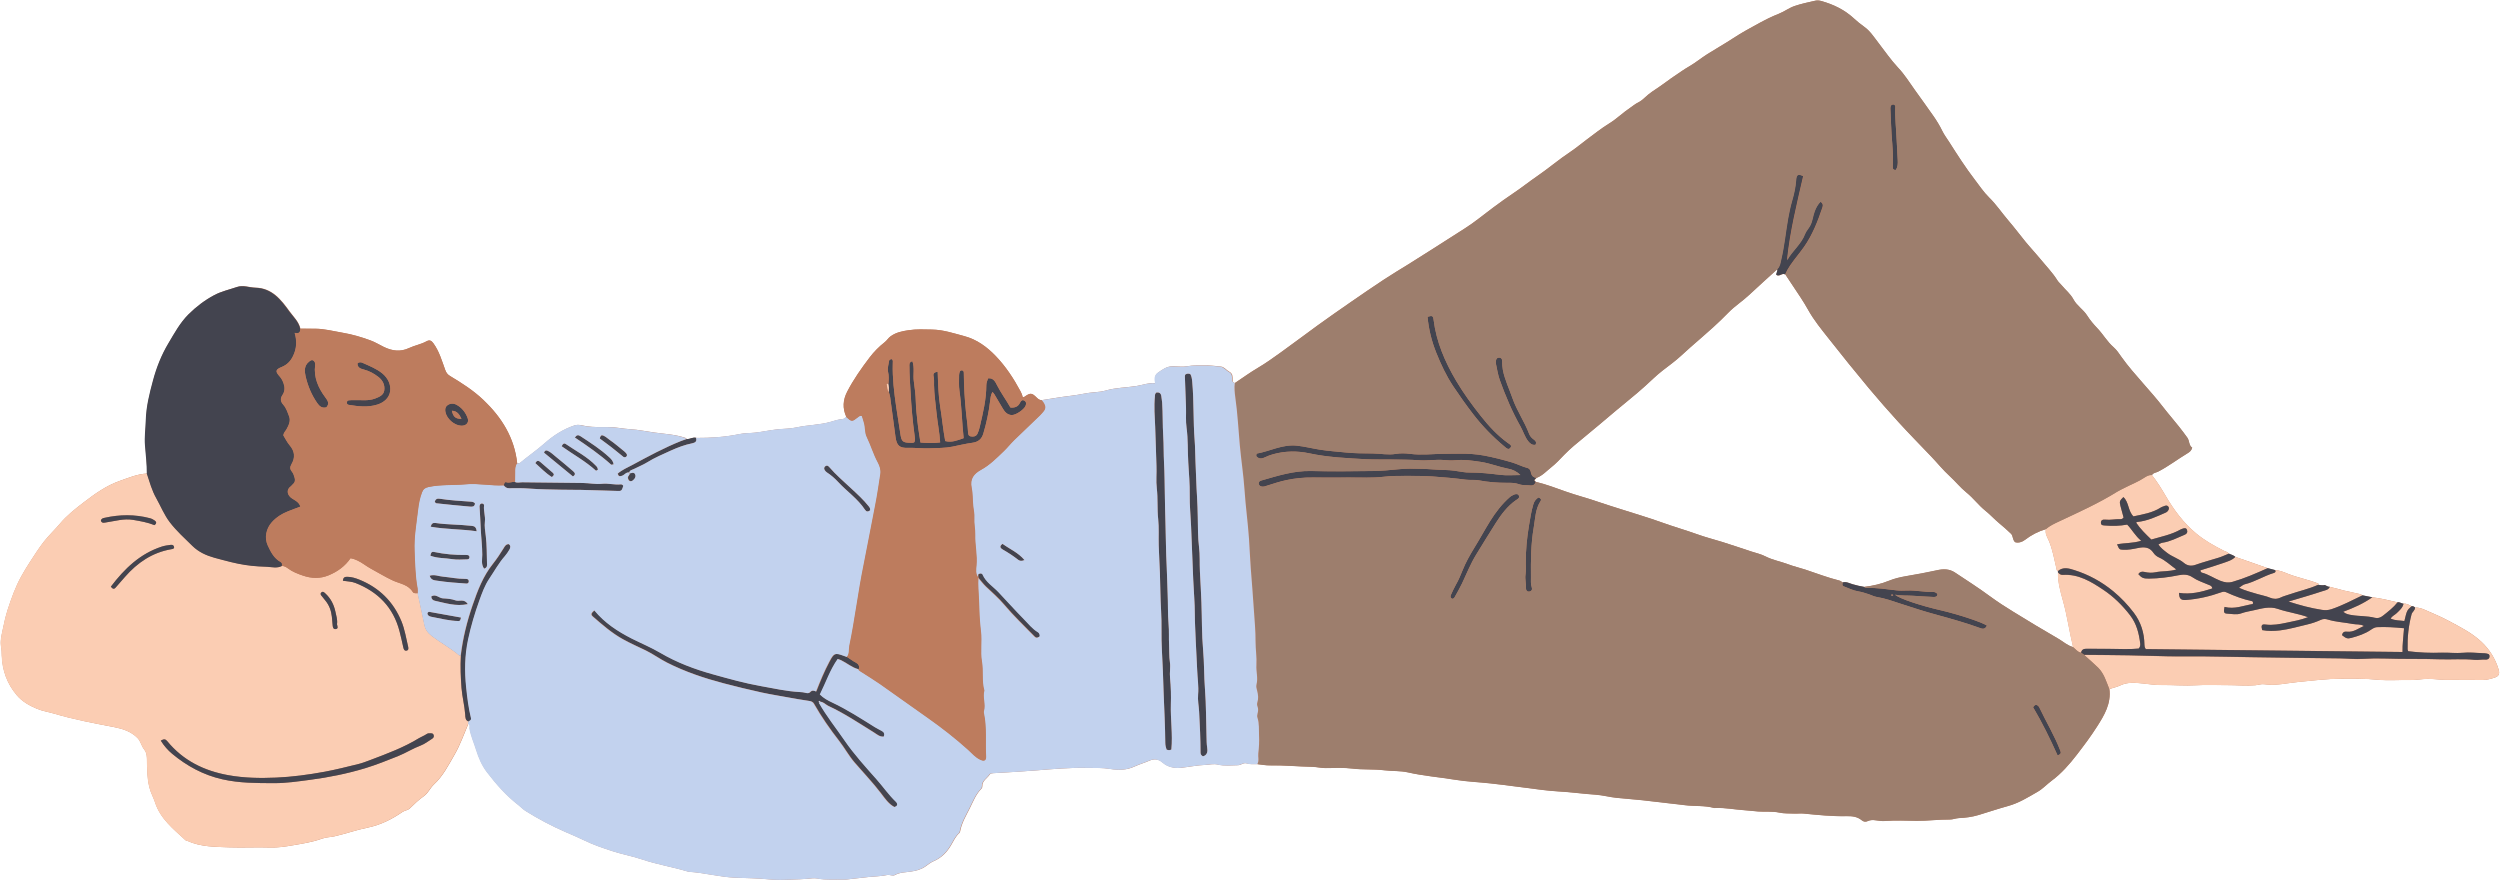
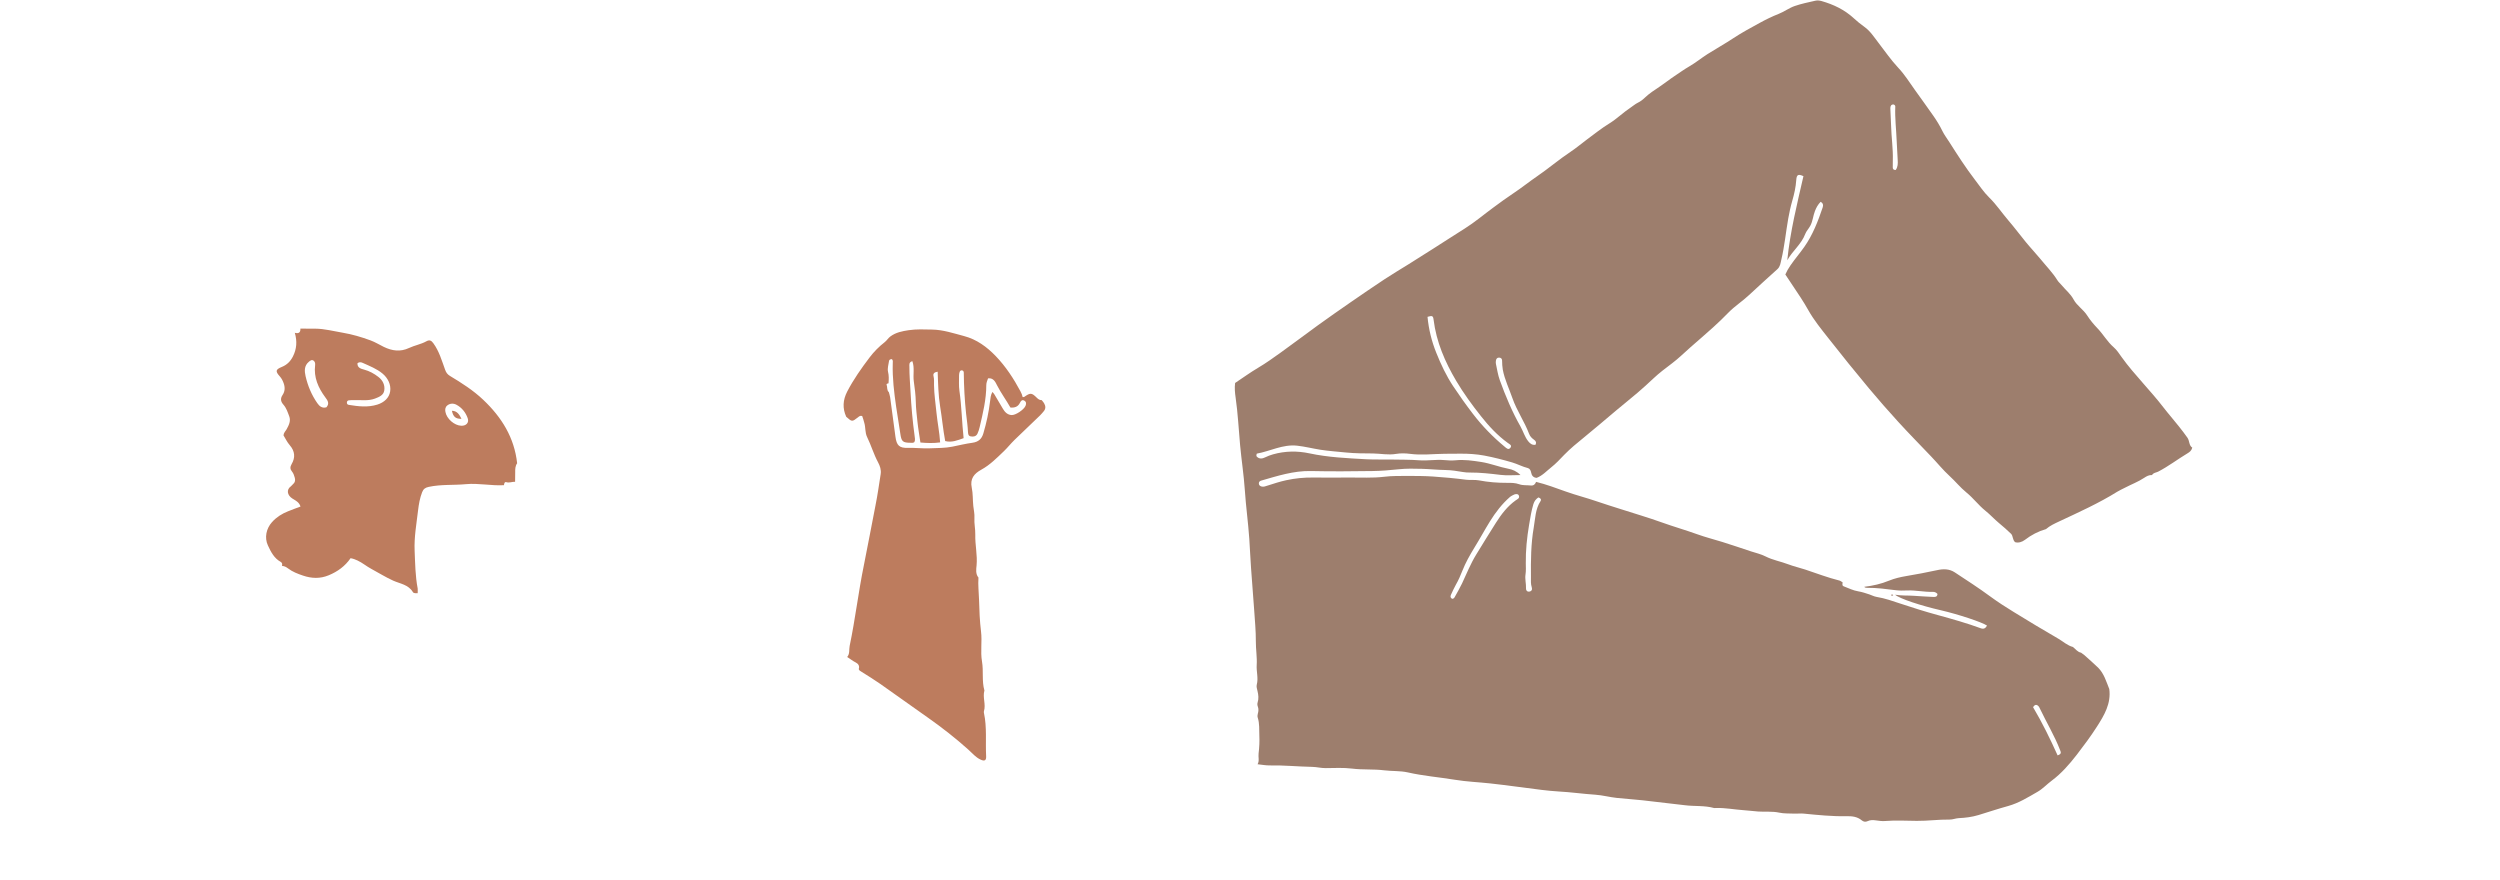
<svg xmlns="http://www.w3.org/2000/svg" height="163.8" preserveAspectRatio="xMidYMid meet" version="1.0" viewBox="-0.1 -0.1 465.3 163.8" width="465.3" zoomAndPan="magnify">
  <g id="change1_1">
-     <path d="M464.95,124.55c-0.61-2.04-1.7-3.79-3.25-5.23c-1.83-1.7-4.06-2.79-6.24-3.96c-1.37-0.74-2.82-1.3-4.24-1.95 c-0.58-0.26-1.19-0.46-1.85-0.43c-0.17-0.18-0.36-0.29-0.62-0.26c-0.48-0.22-0.94-0.54-1.51-0.45c-0.39-0.03-0.7-0.35-1.11-0.26 c-1.56-0.37-3.11-0.76-4.7-0.94c-0.61-0.12-1.22-0.24-1.83-0.36c-0.29-0.24-0.66-0.28-1-0.35c-1.71-0.35-3.4-0.76-5.08-1.24 c-0.36,0.03-0.62-0.21-0.92-0.33c-0.42,0.11-0.83,0.01-1.24-0.04c0-0.08,0.01-0.15,0.05-0.22c-1.81-0.73-3.75-1.08-5.58-1.79 c-0.79-0.31-1.61-0.69-2.49-0.73c-0.46-0.12-0.92-0.24-1.38-0.36c-2.01-0.7-4.01-1.4-6.02-2.1c-0.35-0.31-0.79-0.42-1.2-0.6 c-0.26-0.34-0.68-0.41-1.03-0.58c-1.77-0.9-3.51-1.88-5.05-3.16c-2.37-1.96-4.16-4.38-5.7-7.02c-0.78-1.34-1.59-2.65-2.56-3.87 c0.24-0.45,0.74-0.43,1.13-0.63c1.93-0.98,3.64-2.31,5.48-3.42c0.38-0.23,0.73-0.48,0.88-1.05c-0.65-0.41-0.48-1.25-0.9-1.85 c-0.51-0.71-1.04-1.39-1.57-2.08c-0.95-1.21-1.98-2.37-2.92-3.59c-1.17-1.53-2.48-2.99-3.75-4.45c-1.38-1.59-2.79-3.17-4.02-4.9 c-0.44-0.62-0.89-1.32-1.47-1.82c-1.19-1.03-1.95-2.4-3.02-3.53c-0.69-0.72-1.37-1.52-1.91-2.38c-0.71-1.12-1.92-1.82-2.54-2.99 c-0.56-1.06-1.48-1.76-2.21-2.65c-0.25-0.31-0.58-0.57-0.79-0.91c-0.92-1.46-2.12-2.69-3.2-4.01c-0.87-1.07-1.83-2.07-2.7-3.13 c-1.07-1.32-2.09-2.68-3.21-3.98c-1.21-1.41-2.25-2.98-3.57-4.27c-1.04-1.02-1.82-2.21-2.68-3.33c-1.72-2.24-3.25-4.64-4.77-7.02 c-0.43-0.67-0.92-1.31-1.27-2.03c-0.47-0.97-1.03-1.89-1.64-2.77c-1.14-1.64-2.32-3.26-3.48-4.88c-1-1.4-1.91-2.88-3.1-4.13 c-1.37-1.45-2.48-3.1-3.7-4.67c-0.81-1.04-1.53-2.18-2.62-2.96c-0.69-0.49-1.34-1.01-1.96-1.59c-1.72-1.59-3.76-2.56-5.99-3.2 c-0.39-0.11-0.81-0.15-1.19-0.06c-1.28,0.29-2.56,0.56-3.81,0.98c-1.07,0.37-1.97,1.07-3,1.47c-1.23,0.48-2.41,1.07-3.55,1.69 c-1.63,0.89-3.28,1.78-4.83,2.8c-1.58,1.04-3.24,1.96-4.84,2.98c-1.16,0.73-2.21,1.61-3.39,2.29c-0.96,0.55-1.86,1.21-2.78,1.82 c-0.91,0.6-1.78,1.31-2.7,1.92c-0.99,0.66-1.98,1.29-2.84,2.12c-0.37,0.36-0.81,0.68-1.27,0.91c-0.51,0.25-0.91,0.62-1.37,0.92 c-1.37,0.9-2.53,2.08-3.94,2.94c-1.42,0.87-2.73,1.92-4.07,2.91c-1.05,0.77-2.06,1.64-3.14,2.36c-2.17,1.43-4.13,3.13-6.27,4.59 c-1.45,0.99-2.83,2.1-4.28,3.07c-1.3,0.86-2.55,1.78-3.8,2.7c-1.8,1.33-3.5,2.77-5.4,3.96c-1.95,1.23-3.89,2.49-5.84,3.73 c-1.52,0.96-3.04,1.92-4.56,2.88c-1.49,0.93-3,1.82-4.47,2.79c-2.14,1.41-4.25,2.85-6.35,4.31c-2.04,1.41-4.07,2.83-6.08,4.28 c-2.3,1.66-4.55,3.38-6.86,5.03c-1.39,1-2.78,2-4.26,2.87c-1.47,0.86-2.85,1.87-4.27,2.82c0,0,0,0,0,0 c-0.29-0.03-0.42-0.21-0.42-0.49c0-0.6,0.07-1.24-0.59-1.59c-0.57-0.3-0.95-0.93-1.63-0.99c-0.99-0.1-2.01-0.23-2.98-0.2 c-1.05,0.02-2.11-0.06-3.17,0.14c-0.89,0.17-1.84,0.03-2.77,0.02c-1.08-0.01-1.88,0.59-2.7,1.17c-0.71,0.49-0.64,1.19-0.51,1.96 c-1.29-0.1-2.39,0.36-3.53,0.54c-1.89,0.3-3.83,0.29-5.68,0.83c-0.65,0.19-1.34,0.28-2.01,0.32c-1.48,0.09-2.91,0.49-4.38,0.65 c-1.86,0.21-3.71,0.55-5.57,0.83l0,0c-0.39,0.01-0.64-0.18-0.92-0.45c-0.96-0.95-1.2-0.94-2.33-0.15c-0.06,0.04-0.15,0.02-0.29,0.04 c-0.08-0.38-0.23-0.74-0.42-1.09c-1.26-2.36-2.73-4.59-4.58-6.53c-1.65-1.73-3.55-3.12-5.9-3.74c-1.95-0.52-3.86-1.17-5.95-1.21 c-1.48-0.03-2.95-0.1-4.4,0.12c-1.17,0.17-2.35,0.4-3.36,1.15c-0.43,0.32-0.67,0.77-1.09,1.09c-1.04,0.81-1.98,1.77-2.77,2.8 c-1.54,2.02-3.01,4.1-4.19,6.38c-0.82,1.57-0.9,3.09-0.18,4.69c-0.16,0.26-0.43,0.41-0.69,0.43c-0.76,0.06-1.46,0.3-2.18,0.51 c-2.06,0.6-4.23,0.57-6.31,1.03c-1.22,0.27-2.46,0.25-3.68,0.38c-1.39,0.15-2.75,0.47-4.13,0.61c-0.95,0.1-1.92,0.06-2.85,0.26 c-2.66,0.56-5.35,0.73-8.05,0.72c-0.63-0.21-1.18,0.27-1.79,0.21c-0.09-0.08-0.17-0.19-0.27-0.23c-1.87-0.63-3.83-0.73-5.76-0.99 c-1.5-0.2-2.98-0.53-4.5-0.62c-1.31-0.07-2.6-0.38-3.93-0.39c-1.4-0.01-2.79,0.05-4.2-0.16c-0.71-0.11-1.46-0.41-2.23-0.15 c-2.09,0.7-3.92,1.89-5.53,3.31c-1.47,1.3-3.08,2.4-4.58,3.65c-0.13,0.11-0.38,0.07-0.57,0.1c-0.25,0.35-0.33,0.74-0.35,1.14 c0.02-0.4,0.11-0.79,0.35-1.14c-0.52-4.78-2.89-8.55-6.3-11.8c-1.87-1.78-4.02-3.15-6.21-4.46c-0.48-0.29-0.71-0.62-0.9-1.16 c-0.61-1.68-1.11-3.43-2.18-4.91c-0.37-0.51-0.7-0.7-1.3-0.37c-1.02,0.56-2.18,0.75-3.22,1.24c-1.63,0.77-3.15,0.55-4.71-0.2 c-0.83-0.4-1.6-0.89-2.47-1.21c-1.69-0.62-3.41-1.13-5.19-1.43c-1.7-0.28-3.37-0.75-5.1-0.75c-0.92,0-1.84,0-2.76-0.01 c-0.29-1.3-1.27-2.2-2-3.21c-1.58-2.2-3.27-4.37-6.36-4.44c-1.15-0.03-2.27-0.53-3.43-0.13c-1.42,0.49-2.9,0.8-4.25,1.53 c-1.77,0.95-3.33,2.14-4.75,3.55c-1.58,1.57-2.62,3.51-3.74,5.39c-1.29,2.16-2.21,4.48-2.86,6.9c-0.65,2.41-1.27,4.85-1.34,7.36 c-0.04,1.59-0.28,3.16-0.15,4.77c0.14,1.74,0.35,3.48,0.34,5.23c-1.82,0.09-3.49,0.81-5.16,1.4c-2.46,0.87-4.6,2.41-6.65,3.98 c-1.57,1.2-3.15,2.45-4.44,3.99c-0.95,1.13-2.04,2.14-2.95,3.3c-0.95,1.22-1.78,2.54-2.63,3.84c-0.56,0.86-1.09,1.74-1.59,2.64 c-1.08,1.96-1.82,4.04-2.52,6.17c-0.41,1.26-0.68,2.55-0.95,3.83c-0.22,1.04-0.48,2.11-0.27,3.19c0.1,0.52,0.09,1.04,0.11,1.56 c0.1,2.76,1,5.22,2.78,7.33c1,1.19,2.31,1.93,3.73,2.53c1.05,0.45,2.16,0.6,3.23,0.92c3.68,1.1,7.46,1.79,11.22,2.52 c1.58,0.31,3.1,0.8,4.29,2c0.62,0.62,0.73,1.51,1.26,2.15c0.38,0.47,0.47,0.98,0.5,1.55c0.1,2.11-0.03,4.24,0.71,6.29 c0.24,0.67,0.58,1.31,0.8,1.98c0.99,3.1,3.45,5.01,5.7,7.09c0.08,0.07,0.23,0.07,0.34,0.12c2.5,1.12,5.19,1.1,7.85,1.19 c2.5,0.09,5.01-0.06,7.5,0.03c1.45,0.05,2.87-0.17,4.26-0.41c1.82-0.31,3.68-0.6,5.44-1.24c0.74-0.27,1.58-0.27,2.35-0.44 c2.05-0.47,4.04-1.18,6.1-1.6c2.41-0.49,4.52-1.55,6.51-2.92c0.44-0.3,1.01-0.3,1.39-0.68c0.82-0.81,1.65-1.6,2.59-2.26 c0.81-0.57,1.17-1.51,1.87-2.17c1.69-1.56,2.72-3.6,3.85-5.56c1.06-1.83,1.75-3.84,2.58-5.77c0.44,0.23,0.2,0.66,0.26,0.98 c0.24,1.35,0.81,2.6,1.21,3.89c0.47,1.5,1.08,2.92,2.02,4.16c1.73,2.26,3.61,4.4,5.88,6.15c0.44,0.34,0.8,0.75,1.29,1.06 c2.38,1.49,4.85,2.8,7.43,3.92c1.17,0.51,2.35,1,3.5,1.56c1.7,0.83,3.48,1.43,5.26,2.01c1.81,0.59,3.71,0.93,5.51,1.54 c2.74,0.93,5.59,1.38,8.35,2.21c0.11,0.03,0.23,0.08,0.35,0.09c2.89,0.17,5.7,0.97,8.62,1.1c2.09,0.09,4.2,0.09,6.3,0.31 c1.43,0.15,2.9,0.1,4.34,0.03c0.94-0.04,1.89-0.05,2.83-0.14c0.6-0.06,1.22-0.16,1.8-0.05c1.68,0.33,3.36,0.14,5.04,0.2 c0.32,0.01,0.64-0.04,0.96-0.08c1.19-0.13,2.37-0.28,3.56-0.4c1.15-0.12,2.33-0.13,3.45-0.37c0.52-0.11,0.97,0.26,1.4,0.02 c0.95-0.53,1.98-0.51,3-0.66c0.93-0.14,1.85-0.35,2.69-0.94c0.5-0.36,1.02-0.77,1.6-1.02c1.42-0.61,2.44-1.67,3.19-2.96 c0.46-0.8,0.84-1.63,1.54-2.26c0.1-0.1,0.14-0.28,0.17-0.44c0.3-1.5,1.09-2.81,1.76-4.14c0.63-1.26,1.14-2.64,2.19-3.68 c0.1-0.1,0.16-0.29,0.15-0.44c-0.04-1.04,0.91-1.45,1.37-2.17c0.13-0.21,0.4-0.24,0.65-0.26c2.6-0.16,5.19-0.29,7.79-0.5 c3.2-0.26,6.39-0.55,9.6-0.49c1.47,0.03,2.94-0.05,4.41,0.2c1.52,0.25,3.03,0.23,4.44-0.42c0.91-0.42,1.88-0.7,2.8-1.1 c0.86-0.38,1.67-0.4,2.53,0.35c0.91,0.79,2.14,1.09,3.38,0.96c1.51-0.16,3-0.48,4.51-0.54c0.78-0.03,1.57-0.26,2.37-0.06 c1.22,0.3,2.46,0.13,3.7,0.12c0.62,0,1.08-0.54,1.67-0.34c0.67,0.22,1.35,0.12,2.03,0.14c0.76,0.08,1.51,0.24,2.27,0.22 c2.64-0.05,5.28,0.22,7.91,0.27c0.84,0.02,1.66,0.24,2.5,0.23c1.64-0.02,3.29-0.12,4.9,0.09c1.99,0.25,3.99,0.07,5.98,0.32 c1.46,0.18,2.97,0.07,4.4,0.39c2.89,0.66,5.85,0.89,8.77,1.37c2.17,0.36,4.38,0.44,6.57,0.68c3.21,0.35,6.41,0.82,9.61,1.21 c1.03,0.12,2.07,0.24,3.11,0.29c2.28,0.12,4.54,0.45,6.82,0.6c1.36,0.09,2.67,0.46,4.02,0.6c2.14,0.22,4.28,0.35,6.41,0.63 c2.09,0.28,4.19,0.45,6.27,0.73c1.8,0.24,3.64,0.02,5.42,0.52c0.11,0.03,0.24-0.01,0.36-0.01c1.72-0.04,3.4,0.29,5.11,0.41 c0.91,0.06,1.82,0.19,2.73,0.25c1.31,0.1,2.64-0.07,3.93,0.21c0.91,0.2,1.83,0.14,2.75,0.18c0.6,0.03,1.21-0.06,1.8,0 c2.67,0.27,5.33,0.54,8.01,0.48c0.99-0.02,1.97,0.09,2.78,0.76c0.35,0.29,0.71,0.35,1.12,0.16c0.49-0.23,1-0.22,1.53-0.14 c0.55,0.08,1.12,0.16,1.67,0.12c1.98-0.15,3.97-0.05,5.94-0.03c2.05,0.02,4.07-0.27,6.1-0.24c0.61,0.01,1.14-0.24,1.74-0.27 c1.21-0.05,2.45-0.21,3.64-0.57c1.84-0.55,3.66-1.17,5.51-1.68c2-0.55,3.73-1.64,5.49-2.65c0.96-0.55,1.73-1.41,2.63-2.07 c1.82-1.35,3.28-3.03,4.65-4.8c1.32-1.7,2.61-3.43,3.76-5.24c1.36-2.12,2.67-4.31,2.31-7.01c0.69-0.22,1.4-0.37,2.05-0.68 c1.37-0.65,2.78-0.49,4.2-0.35c1.12,0.11,2.23,0.3,3.35,0.29c2.2-0.03,4.39,0.17,6.59,0.04c1.95-0.11,3.91-0.01,5.86-0.02 c1.7-0.01,3.4,0.17,5.1,0.02c0.56-0.05,1.11-0.27,1.66-0.19c2.17,0.32,4.29-0.23,6.41-0.43c2.62-0.25,5.22-0.58,7.85-0.6 c2.24-0.02,4.48-0.04,6.73,0.18c2.07,0.2,4.18,0.03,6.27,0.06c1.05,0.02,2.07-0.19,3.11-0.21c1.07-0.02,2.13,0.16,3.2,0.17 c2.37,0.03,4.74,0,7.11,0.03c0.78,0.01,1.51-0.21,2.23-0.44C464.96,125.76,465.18,125.32,464.95,124.55z M159.51,124.36 c-0.84-0.26-1.55-0.77-2.3-1.22C157.95,123.59,158.66,124.1,159.51,124.36z M159.73,124.42 C159.73,124.42,159.73,124.42,159.73,124.42c0.06,0.23,0.24,0.33,0.42,0.44C159.97,124.76,159.79,124.66,159.73,124.42z M152.61,130.5L152.61,130.5c-0.08,0.06-0.15,0.13-0.23,0.19C152.46,130.63,152.54,130.57,152.61,130.5z M165.34,72.89 c0.01-0.28,0.03-0.55,0.02-0.83C165.36,72.34,165.35,72.61,165.34,72.89c0.06,0.23,0.14,0.46,0.19,0.7 C165.48,73.35,165.4,73.12,165.34,72.89c-0.27-0.24-0.3-0.55-0.33-0.87C165.04,72.34,165.07,72.65,165.34,72.89z M182.03,107.4 c0,0-0.01-0.01-0.01-0.01c0,0,0,0,0,0L182.03,107.4z M115.88,88.36c0.05-0.03,0.11-0.07,0.16-0.1c0.05-0.04,0.1-0.08,0.15-0.11 c-0.05,0.04-0.1,0.08-0.15,0.11C115.99,88.29,115.93,88.32,115.88,88.36z M117.05,87.83c-0.33-0.07-0.56,0.08-0.79,0.25 C116.49,87.91,116.73,87.76,117.05,87.83C117.05,87.83,117.05,87.83,117.05,87.83z M62.67,116.86c-0.02,0.02-0.05,0.05-0.08,0.06 C62.62,116.91,62.65,116.89,62.67,116.86z M87.03,115.23c-0.05,0.19-0.11,0.38-0.16,0.58C86.92,115.61,86.97,115.42,87.03,115.23z M87.68,113.1c-0.18,0.53-0.34,1.07-0.5,1.6C87.34,114.17,87.51,113.63,87.68,113.1z M85.66,121.97c0.11-0.95,0.25-1.89,0.43-2.82 C85.92,120.08,85.77,121.02,85.66,121.97C85.66,121.97,85.66,121.97,85.66,121.97z M86.56,117.01c-0.03,0.14-0.06,0.27-0.1,0.41 C86.49,117.28,86.53,117.14,86.56,117.01z M95.77,88.27c0,0.44-0.01,0.88-0.02,1.32c0,0,0,0,0,0 C95.76,89.15,95.77,88.71,95.77,88.27z M387.23,121.4c-0.12-0.02-0.24-0.06-0.34-0.11C386.99,121.34,387.11,121.38,387.23,121.4 C387.23,121.4,387.23,121.4,387.23,121.4z M387.78,121.8c0.61,0.55,1.23,1.09,1.84,1.64C389.01,122.89,388.39,122.35,387.78,121.8 C387.78,121.8,387.78,121.8,387.78,121.8z M265.89,58.79c-0.09,0.02-0.19,0.05-0.3,0.08c0.2,2.02,0.63,3.97,1.32,5.88 c-0.69-1.91-1.12-3.86-1.32-5.88C265.7,58.84,265.8,58.81,265.89,58.79z M266.01,58.76c-0.03,0.01-0.06,0.01-0.09,0.02 C265.96,58.77,265.99,58.76,266.01,58.76z M229.67,72.2c0,0.12,0.01,0.23,0.01,0.34C229.68,72.43,229.67,72.32,229.67,72.2z M383.03,118.81c-2.81-1.62-5.59-3.3-8.35-5c-1.5-0.92-2.97-1.87-4.39-2.91c-2.12-1.56-4.35-2.98-6.54-4.44 c-1.03-0.68-2.15-0.68-3.34-0.41c-1.91,0.43-3.84,0.77-5.76,1.1c-1.07,0.19-2.12,0.43-3.11,0.83c-1.5,0.61-3.05,0.97-4.65,1.16 c0.05,0.06,0.11,0.11,0.18,0.14c-0.07-0.03-0.13-0.07-0.18-0.14c-0.74-0.13-1.47-0.28-2.19-0.5c-0.58-0.18-1.17-0.52-1.83-0.33 c-0.21-0.12-0.4-0.29-0.62-0.35c-2.16-0.53-4.23-1.34-6.34-2.04c-1.03-0.34-2.14-0.59-3.14-0.97c-1.41-0.54-2.92-0.78-4.28-1.49 c-0.83-0.43-1.79-0.64-2.69-0.93c-1.78-0.58-3.55-1.2-5.33-1.75c-1.55-0.48-3.13-0.88-4.66-1.43c-2.2-0.79-4.44-1.42-6.64-2.22 c-2.5-0.91-5.07-1.64-7.6-2.46c-1.49-0.48-2.99-0.93-4.45-1.44c-1.91-0.66-3.87-1.16-5.77-1.83c-1.83-0.65-3.65-1.34-5.54-1.8 c-0.64-0.34,0.01-0.52,0.09-0.77c1.08-0.41,1.83-1.27,2.71-1.96c0.88-0.69,1.64-1.52,2.42-2.33c1.14-1.17,2.41-2.21,3.68-3.24 c2.02-1.64,3.98-3.34,5.98-5.01c1.32-1.1,2.66-2.18,3.97-3.29c1-0.85,1.98-1.73,2.93-2.64c1.09-1.03,2.31-1.95,3.52-2.86 c1.21-0.91,2.29-1.99,3.43-2.99c1.41-1.24,2.84-2.45,4.22-3.71c0.97-0.88,1.91-1.79,2.83-2.73c1.17-1.21,2.6-2.11,3.83-3.26 c1.74-1.63,3.53-3.22,5.29-4.83c0.14,0.39-0.23,0.72-0.16,1.09c0.59,0.4,1.08-0.45,1.65-0.08c0.95,1.43,1.91,2.85,2.85,4.29 c0.5,0.76,0.98,1.54,1.42,2.34c1.06,1.9,2.43,3.57,3.77,5.26c2.47,3.13,4.97,6.24,7.53,9.31c1.77,2.11,3.59,4.18,5.44,6.22 c1.99,2.18,4.06,4.29,6.11,6.43c1.16,1.21,2.21,2.53,3.44,3.65c1.09,1,2,2.16,3.16,3.09c1.26,1.01,2.24,2.36,3.5,3.37 c0.91,0.72,1.67,1.58,2.55,2.31c0.77,0.64,1.53,1.3,2.24,1.99c0.4,0.39,0.24,1.09,0.75,1.56c0.63,0.18,1.28-0.01,1.83-0.43 c1.19-0.91,2.48-1.59,3.92-2c-0.23,0.85,0.29,1.56,0.57,2.25c0.67,1.63,0.96,3.33,1.36,5.02c0.05,0.23,0.04,0.48,0.3,0.6 c0.03,0.06,0.03,0.13,0.01,0.2c0.19,0.2,0.38,0.39,0.64,0.45c-0.26-0.07-0.45-0.26-0.64-0.45c-0.04,1.77,0.42,3.49,0.89,5.14 c0.82,2.89,1.21,5.85,1.92,8.76C384.69,120.06,383.92,119.32,383.03,118.81z M347.13,109.3c-0.02,0-0.04-0.01-0.05-0.02 C347.09,109.29,347.11,109.29,347.13,109.3z M386.33,120.89c0.04,0.04,0.09,0.08,0.13,0.12 C386.41,120.97,386.37,120.93,386.33,120.89z" fill="#BD7C5E" />
-   </g>
+     </g>
  <g id="change2_1">
-     <path d="M77.64,110.31c0.42,1.95,0.86,3.89,1.25,5.85c0.19,0.95,0.65,1.56,1.46,2.17c1.62,1.23,3.42,2.2,4.98,3.51 c0.09,0.07,0.22,0.08,0.34,0.12c-0.11,1.99-0.03,3.98,0.12,5.96c0.13,1.67,0.57,3.29,0.69,4.97c0.03,0.48,0,1.08,0.64,1.29 c-0.02,0.14-0.05,0.28-0.07,0.41c-0.83,1.94-1.52,3.95-2.58,5.77c-1.13,1.95-2.16,3.99-3.85,5.56c-0.71,0.65-1.07,1.6-1.87,2.17 c-0.94,0.66-1.77,1.46-2.59,2.26c-0.39,0.38-0.95,0.38-1.39,0.68c-1.99,1.37-4.1,2.43-6.51,2.92c-2.06,0.42-4.05,1.13-6.1,1.6 c-0.77,0.18-1.61,0.18-2.35,0.44c-1.77,0.64-3.62,0.92-5.44,1.24c-1.39,0.24-2.81,0.47-4.26,0.41c-2.5-0.09-5.01,0.06-7.5-0.03 c-2.65-0.1-5.34-0.07-7.85-1.19c-0.11-0.05-0.26-0.04-0.34-0.12c-2.25-2.08-4.71-3.99-5.7-7.09c-0.22-0.67-0.55-1.31-0.8-1.98 c-0.74-2.06-0.61-4.18-0.71-6.29c-0.03-0.58-0.12-1.08-0.5-1.55c-0.53-0.65-0.63-1.53-1.26-2.15c-1.2-1.2-2.71-1.69-4.29-2 c-3.77-0.73-7.54-1.41-11.22-2.52c-1.07-0.32-2.18-0.48-3.23-0.92c-1.42-0.6-2.74-1.34-3.73-2.53c-1.77-2.12-2.68-4.58-2.78-7.33 c-0.02-0.52-0.01-1.04-0.11-1.56c-0.21-1.08,0.05-2.15,0.27-3.19c0.27-1.28,0.54-2.57,0.95-3.83c0.69-2.12,1.43-4.21,2.52-6.17 c0.5-0.9,1.03-1.78,1.59-2.64c0.85-1.3,1.67-2.62,2.63-3.84c0.91-1.16,2.01-2.17,2.95-3.3c1.29-1.55,2.88-2.79,4.44-3.99 c2.04-1.57,4.19-3.11,6.65-3.98c1.67-0.59,3.34-1.31,5.16-1.4c0.52,1.55,0.94,3.14,1.76,4.58c0.84,1.49,1.46,3.09,2.52,4.47 c1.25,1.63,2.76,2.99,4.21,4.41c1.16,1.14,2.57,1.77,4.07,2.19c1.04,0.29,2.08,0.56,3.13,0.82c1.67,0.41,3.36,0.69,5.07,0.79 c0.55,0.03,1.11,0.05,1.66,0.08c0.9,0.05,1.83,0.31,2.71-0.15c0.42,0.01,0.79,0.22,1.1,0.45c0.85,0.64,1.83,1.01,2.81,1.35 c1.58,0.54,3.17,0.61,4.78-0.06c1.67-0.69,3.05-1.7,4.07-3.18c0.49,0.09,0.89,0.24,1.29,0.43c0.91,0.42,1.67,1.09,2.55,1.55 c1.37,0.72,2.67,1.55,4.09,2.2c1.27,0.57,2.83,0.74,3.66,2.12C76.92,110.39,77.32,110.29,77.64,110.31z M29.83,137.74 c0.61,0.99,1.32,1.8,2.13,2.47c2.74,2.27,5.79,3.93,9.31,4.73c3.2,0.73,6.44,0.71,9.66,0.72c2.23,0.01,4.47-0.33,6.69-0.62 c3.49-0.46,6.92-1.15,10.28-2.17c2.07-0.63,4.07-1.44,6.08-2.24c1.45-0.58,2.75-1.43,4.21-1.97c0.77-0.29,1.45-0.84,2.16-1.28 c0.26-0.17,0.37-0.42,0.24-0.73c-0.11-0.28-0.37-0.26-0.61-0.27c-0.24-0.01-0.48,0-0.69,0.15c-0.42,0.3-0.93,0.47-1.36,0.73 c-2.84,1.75-5.95,2.9-9.04,4.07c-0.75,0.28-1.5,0.58-2.27,0.77c-2.1,0.51-4.19,1.05-6.31,1.44c-3,0.55-6.02,0.96-9.05,1.09 c-2.96,0.13-5.93,0.08-8.86-0.45c-4.5-0.81-8.42-2.72-11.37-6.33C30.73,137.46,30.43,137.38,29.83,137.74z M63.72,107.98 c0.84,0.14,1.63,0.14,2.32,0.41c4.21,1.64,7.07,4.55,8.22,8.99c0.26,1.01,0.49,2.02,0.71,3.04c0.08,0.36,0.23,0.65,0.62,0.56 c0.34-0.07,0.35-0.4,0.28-0.69c-0.38-1.59-0.63-3.23-1.25-4.75c-1.52-3.69-4.16-6.28-7.86-7.77c-0.7-0.28-1.43-0.51-2.2-0.52 C64.1,107.24,63.77,107.32,63.72,107.98z M20.54,109.09c0.33,0.44,0.58,0.51,0.87,0.18c0.58-0.66,1.16-1.32,1.74-1.99 c2.33-2.67,5.12-4.57,8.68-5.17c0.2-0.03,0.4-0.05,0.48-0.3c-0.03-0.39-0.26-0.56-0.64-0.5c-0.55,0.08-1.11,0.14-1.65,0.32 C25.96,102.95,23.07,105.75,20.54,109.09z M28.65,97.63c0.41-0.29,0.39-0.59,0.08-0.82c-0.28-0.21-0.6-0.38-0.96-0.47 c-2.8-0.73-5.61-0.69-8.42-0.06c-0.32,0.07-0.63,0.16-0.67,0.56c0.23,0.51,0.63,0.34,1.02,0.28c1.65-0.24,3.26-0.75,4.97-0.46 C26.04,96.89,27.4,97.13,28.65,97.63z M62.62,116.09c0.13-0.82-0.13-1.6-0.3-2.37c-0.28-1.31-0.88-2.48-1.9-3.4 c-0.23-0.21-0.44-0.4-0.71-0.15c-0.27,0.26-0.08,0.5,0.12,0.72c0.21,0.24,0.39,0.51,0.6,0.75c0.74,0.89,1.12,1.92,1.24,3.06 c0.05,0.48,0.1,0.96,0.13,1.44c0.03,0.42,0.08,0.92,0.61,0.84C62.93,116.91,62.67,116.43,62.62,116.09z M380.67,98.36 c0.74-0.63,1.61-1.03,2.48-1.44c3.67-1.72,7.36-3.38,10.81-5.53c0.44-0.27,0.92-0.48,1.38-0.72c1.2-0.62,2.48-1.1,3.62-1.86 c0.42-0.28,0.89-0.55,1.45-0.51c0.96,1.22,1.78,2.54,2.56,3.87c1.54,2.64,3.33,5.05,5.7,7.02c1.54,1.28,3.27,2.25,5.05,3.16 c0.35,0.18,0.77,0.25,1.03,0.58c-0.63,0.25-1.25,0.55-1.89,0.75c-1.44,0.46-2.92,0.83-4.34,1.34c-0.83,0.3-1.56,0.14-2.14-0.35 c-0.96-0.81-2.18-1.13-3.16-1.9c-0.6-0.47-1.17-0.89-1.6-1.54c0.28-0.13,0.49-0.29,0.72-0.32c1.48-0.21,2.77-0.91,4.12-1.47 c0.5-0.2,0.62-0.54,0.48-0.93c-0.16-0.45-0.58-0.31-0.93-0.18c-0.08,0.03-0.15,0.05-0.22,0.09c-1.72,0.98-3.64,1.35-5.49,1.89 c-1.04-1.01-2.05-1.97-2.83-3.15c0.07-0.04,0.13-0.11,0.2-0.12c1.91-0.18,3.61-1,5.32-1.75c0.46-0.2,0.72-0.76,0.51-1.06 c-0.28-0.4-0.64-0.21-0.97-0.08c-0.15,0.06-0.31,0.1-0.44,0.19c-1.58,1.02-3.39,1.29-5.12,1.66c-1.03-1.03-0.81-2.64-1.87-3.59 c-0.69,0.68-0.75,0.81-0.55,1.62c0.19,0.76,0.41,1.51,0.59,2.19c-0.22,0.27-0.42,0.31-0.62,0.3c-0.92-0.04-1.84,0.2-2.76,0.09 c-0.44-0.05-0.85,0.05-0.84,0.6c0.02,0.51,0.47,0.46,0.82,0.49c1.36,0.12,2.71,0.08,4.07-0.17c0.91,0.93,1.51,2.12,2.61,3.01 c-1.56,0.5-3.05,0.37-4.49,0.67c0.42,0.96,0.42,0.96,1.1,1c0.96,0.06,1.9-0.14,2.84-0.33c1.14-0.23,2.12-0.17,2.84,0.92 c0.23,0.35,0.62,0.67,1.01,0.84c1.21,0.53,2.12,1.45,3.24,2.24c-1.34,0.43-2.65,0.26-3.91,0.53c-0.61,0.13-1.35,0.1-2.03-0.07 c-0.44-0.11-0.87-0.03-1.13,0.42c0.63,0.69,0.92,0.83,1.98,0.82c1.84-0.02,3.67-0.25,5.47-0.62c0.94-0.19,1.81-0.19,2.64,0.38 c0.89,0.62,1.93,0.94,2.92,1.37c0.32,0.14,0.7,0.2,0.75,0.71c-2.02,0.65-4.04,1.16-6.18,0.82c-0.01,1.06,0.34,1.39,1.27,1.32 c2.27-0.17,4.46-0.67,6.6-1.44c0.31-0.11,0.58-0.15,0.92,0.01c1.54,0.71,3.12,1.3,4.78,1.65c0.11,0.02,0.27,0.17,0.15,0.53 c-1.7,0.28-3.4,1.03-5.26,0.54c-0.2,0.97-0.12,1.22,0.47,1.25c0.87,0.04,1.76,0.27,2.6-0.04c0.8-0.29,1.63-0.41,2.45-0.6 c1.44-0.33,2.9-0.75,4.37-0.25c1.82,0.63,3.74,0.86,5.66,1.55c-1.34,0.51-2.68,0.76-4,1.03c-1.28,0.27-2.58,0.52-3.93,0.34 c-0.73-0.1-0.84,0.18-0.61,1.04c1.1,0.2,2.19,0.18,3.31,0.05c1.71-0.21,3.36-0.7,5.03-1.09c0.87-0.2,1.76-0.5,2.59-0.88 c0.43-0.19,0.84-0.19,1.28-0.05c1.53,0.47,3.13,0.53,4.69,0.83c0.66,0.13,1.37-0.02,2.03,0.37c-1.04,0.45-1.95,1.21-3.15,1.06 c-0.57-0.07-0.81,0.15-0.93,0.64c0.79,0.63,1.01,0.71,1.76,0.51c1.28-0.35,2.53-0.75,3.64-1.52c0.32-0.22,0.72-0.45,1.09-0.47 c1.67-0.08,3.34,0.03,5.06,0.2c-0.1,1.52-0.32,2.97-0.28,4.42c-16.08-0.18-31.99-0.36-47.79-0.54c-0.25-0.37-0.24-0.61-0.25-0.85 c-0.03-2.18-0.66-4.18-1.98-5.92c-1.12-1.47-2.38-2.8-3.82-3.99c-2.17-1.79-4.59-3.1-7.24-3.94c-0.97-0.31-2.11-0.67-3.08,0.2 c-0.26-0.12-0.25-0.37-0.3-0.6c-0.39-1.69-0.69-3.4-1.36-5.02C380.95,99.92,380.43,99.22,380.67,98.36z M394.53,127.47 c1.37-0.65,2.78-0.49,4.2-0.35c1.12,0.11,2.23,0.3,3.35,0.29c2.2-0.03,4.39,0.17,6.59,0.04c1.95-0.11,3.91-0.01,5.86-0.02 c1.7-0.01,3.4,0.17,5.1,0.02c0.56-0.05,1.11-0.27,1.66-0.19c2.17,0.32,4.29-0.23,6.41-0.43c2.62-0.25,5.22-0.58,7.85-0.6 c2.24-0.02,4.48-0.04,6.73,0.18c2.07,0.2,4.18,0.03,6.27,0.06c1.05,0.02,2.07-0.19,3.11-0.21c1.07-0.02,2.13,0.16,3.2,0.17 c2.37,0.03,4.74,0,7.11,0.03c0.78,0.01,1.51-0.21,2.23-0.44c0.77-0.26,0.99-0.7,0.76-1.47c-0.61-2.04-1.7-3.79-3.25-5.23 c-1.83-1.7-4.06-2.79-6.24-3.96c-1.37-0.74-2.82-1.3-4.24-1.95c-0.58-0.26-1.19-0.46-1.85-0.43c0.02,0.54-0.52,0.8-0.64,1.26 c-0.57,2.13-0.79,4.31-0.74,6.51c0,0.11,0.07,0.22,0.11,0.37c2.07,0.27,4.15,0.34,6.22,0.27c1.32-0.04,2.64,0.15,3.96,0.02 c1.24-0.12,2.47,0.02,3.7,0.08c0.2,0.01,0.4,0,0.6,0.04c0.31,0.06,0.67,0.09,0.66,0.54c-0.01,0.49-0.4,0.63-0.75,0.61 c-0.69-0.05-1.38,0.12-2.03,0.05c-2.16-0.23-4.33-0.03-6.49-0.11c-3.37-0.12-6.74-0.01-10.11-0.14c-1.38-0.05-2.77-0.03-4.17,0.06 c-1.45,0.1-2.91-0.07-4.37-0.09c-2.71-0.04-5.42-0.07-8.13-0.1c-2.74-0.04-5.49-0.07-8.23-0.12c-2.94-0.05-5.88-0.12-8.82-0.15 c-2.16-0.02-4.32,0.03-6.48-0.01c-2.54-0.04-5.07-0.15-7.61-0.19c-2.76-0.05-5.52-0.06-8.28-0.09c0.88,0.79,1.79,1.56,2.63,2.39 c1.1,1.09,1.51,2.57,2.07,3.96C393.16,127.93,393.88,127.78,394.53,127.47z M431.41,108.52c-1.81-0.73-3.75-1.08-5.58-1.79 c-0.79-0.31-1.61-0.69-2.49-0.73c0.19,0.3,0,0.47-0.24,0.54c-1.87,0.55-3.52,1.66-5.43,2.11c-0.33,0.08-0.61,0.37-1.05,0.65 c1.2,0.56,2.33,0.83,3.41,1.16c0.78,0.24,1.6,0.36,2.37,0.69c0.64,0.28,1.31,0.28,1.97-0.04c0.5-0.24,1.05-0.38,1.57-0.56 c1.8-0.62,3.67-1.02,5.41-1.81C431.35,108.66,431.37,108.59,431.41,108.52z M415.94,103.54c-0.63,0.66-1.49,0.87-2.3,1.16 c-1.4,0.5-2.82,0.91-4.21,1.35c0.02,0.3,0.17,0.41,0.31,0.44c1.21,0.31,2.23,1.05,3.39,1.5c0.8,0.31,1.48,0.44,2.29,0.2 c2.26-0.65,4.4-1.59,6.54-2.55C419.95,104.94,417.95,104.24,415.94,103.54z M438.6,110.35c-1.71-0.35-3.4-0.76-5.08-1.24 c-0.24,0.61-0.89,0.66-1.36,0.82c-2.06,0.69-4.16,1.28-6.32,1.93c2.09,0.68,4.13,1.23,6.23,1.55c0.6,0.09,1.17,0.07,1.77-0.13 c2.01-0.68,3.87-1.67,5.77-2.58C439.31,110.47,438.94,110.42,438.6,110.35z M441.43,111.07c-1.65,1.17-3.49,1.98-5.42,2.7 c0.48,0.42,0.98,0.51,1.5,0.6c1.45,0.26,2.94,0.14,4.38,0.52c0.55,0.14,1.04,0,1.54-0.4c0.96-0.76,1.93-1.5,2.7-2.48 C444.57,111.64,443.02,111.25,441.43,111.07z M447.24,112.27c-0.17,0.77-0.75,1.24-1.28,1.76c-0.35,0.35-0.87,0.52-1.11,1.01 c0.85,0.39,1.72,0.33,2.55,0.45c0.47-1.98,0.47-1.98,1.35-2.76C448.27,112.49,447.82,112.18,447.24,112.27z M387.23,121.4 c0.13-0.75,0.73-0.72,1.27-0.73c1.4-0.01,2.81,0.01,4.21,0.02c1.76,0.02,3.52,0.11,5.25-0.06c0.25-0.28,0.32-0.59,0.28-0.92 c-0.22-1.89-0.68-3.7-1.87-5.25c-1.42-1.86-3.08-3.49-5.02-4.78c-2.27-1.52-4.61-2.96-7.52-2.76c-0.42,0.03-0.67-0.21-0.92-0.48 c-0.04,1.77,0.42,3.49,0.89,5.14c0.82,2.89,1.21,5.85,1.92,8.76C386.21,120.71,386.57,121.28,387.23,121.4z M164.91,71.47 c0.18,0.47,0,1.04,0.42,1.42c0.03-0.55,0.05-1.11-0.07-1.65C165.11,71.26,164.86,71.33,164.91,71.47z" fill="#FBCDB3" />
-   </g>
+     </g>
  <g id="change3_1">
-     <path d="M55.77,61.08c0.03,0.66-0.24,1-1.04,0.78c0.46,1.59,0.36,3-0.35,4.4c-0.46,0.91-1.09,1.55-2.04,1.94 c-1.2,0.49-1.27,0.81-0.39,1.79c0.33,0.37,0.54,0.77,0.7,1.24c0.28,0.78,0.27,1.5-0.19,2.19c-0.44,0.67-0.38,1.22,0.16,1.83 c0.54,0.6,0.78,1.4,1.07,2.15c0.33,0.86-0.07,1.65-0.48,2.4c-0.19,0.35-0.53,0.61-0.59,1.14c0.36,0.57,0.69,1.27,1.17,1.84 c0.97,1.12,1.06,2.3,0.35,3.51c-0.33,0.56-0.29,0.96,0.08,1.41c0.27,0.32,0.37,0.71,0.49,1.09c0.13,0.44,0.11,0.88-0.29,1.21 c-0.15,0.13-0.26,0.31-0.42,0.43c-0.92,0.65-0.64,1.69,0.25,2.26c0.57,0.37,1.28,0.66,1.54,1.51c-0.8,0.31-1.57,0.58-2.34,0.89 c-1.13,0.46-2.13,1.08-2.96,2c-1.08,1.2-1.43,2.9-0.77,4.34c0.56,1.21,1.16,2.4,2.4,3.08c0.32,0.18,0.27,0.45,0.23,0.74 c-0.88,0.46-1.81,0.2-2.71,0.15c-0.55-0.03-1.11-0.05-1.66-0.08c-1.71-0.1-3.41-0.38-5.07-0.79c-1.05-0.26-2.1-0.53-3.13-0.82 c-1.5-0.42-2.9-1.05-4.07-2.19c-1.45-1.43-2.96-2.78-4.21-4.41c-1.06-1.39-1.68-2.98-2.52-4.47c-0.82-1.44-1.24-3.03-1.76-4.58 c0.01-1.75-0.2-3.49-0.34-5.23c-0.13-1.62,0.1-3.19,0.15-4.77c0.07-2.51,0.69-4.95,1.34-7.36c0.65-2.42,1.57-4.74,2.86-6.9 c1.12-1.88,2.16-3.81,3.74-5.39c1.42-1.41,2.98-2.6,4.75-3.55c1.35-0.73,2.83-1.04,4.25-1.53c1.17-0.4,2.29,0.1,3.43,0.13 c3.09,0.07,4.78,2.24,6.36,4.44C54.5,58.88,55.48,59.78,55.77,61.08z M448.76,112.72c-0.88,0.78-0.88,0.78-1.35,2.76 c-0.83-0.12-1.69-0.05-2.55-0.45c0.24-0.49,0.76-0.66,1.11-1.01c0.53-0.52,1.11-0.98,1.28-1.76c-0.39-0.03-0.7-0.35-1.11-0.26 c-0.77,0.97-1.74,1.71-2.7,2.48c-0.5,0.4-0.99,0.55-1.54,0.4c-1.44-0.37-2.93-0.26-4.38-0.52c-0.52-0.09-1.02-0.18-1.5-0.6 c1.93-0.72,3.77-1.53,5.42-2.7c-0.61-0.12-1.22-0.24-1.83-0.36c-1.9,0.91-3.76,1.91-5.77,2.58c-0.6,0.2-1.17,0.22-1.77,0.13 c-2.09-0.32-4.13-0.87-6.23-1.55c2.16-0.65,4.26-1.24,6.32-1.93c0.47-0.16,1.12-0.21,1.36-0.82c-0.36,0.03-0.62-0.21-0.92-0.33 c-0.42,0.11-0.83,0.01-1.24-0.04c-1.74,0.79-3.62,1.18-5.41,1.81c-0.53,0.18-1.07,0.32-1.57,0.56c-0.67,0.32-1.33,0.31-1.97,0.04 c-0.77-0.33-1.6-0.45-2.37-0.69c-1.08-0.33-2.21-0.6-3.41-1.16c0.44-0.28,0.72-0.57,1.05-0.65c1.91-0.45,3.56-1.55,5.43-2.11 c0.24-0.07,0.43-0.24,0.24-0.54c-0.46-0.12-0.92-0.24-1.38-0.36c-2.14,0.96-4.28,1.9-6.54,2.55c-0.82,0.23-1.49,0.11-2.29-0.2 c-1.15-0.45-2.18-1.18-3.39-1.5c-0.14-0.04-0.29-0.14-0.31-0.44c1.38-0.44,2.81-0.85,4.21-1.35c0.8-0.29,1.67-0.5,2.3-1.16 c-0.35-0.31-0.79-0.42-1.2-0.6c-0.63,0.25-1.25,0.55-1.89,0.75c-1.44,0.46-2.92,0.83-4.34,1.34c-0.83,0.3-1.56,0.14-2.14-0.35 c-0.96-0.81-2.18-1.13-3.16-1.9c-0.6-0.47-1.17-0.89-1.6-1.54c0.28-0.13,0.49-0.29,0.72-0.32c1.48-0.21,2.77-0.91,4.12-1.47 c0.5-0.2,0.62-0.54,0.48-0.93c-0.16-0.45-0.58-0.31-0.93-0.18c-0.08,0.03-0.15,0.05-0.22,0.09c-1.72,0.98-3.64,1.35-5.49,1.89 c-1.04-1.01-2.05-1.97-2.83-3.15c0.07-0.04,0.13-0.11,0.2-0.12c1.91-0.18,3.61-1,5.32-1.75c0.46-0.2,0.72-0.76,0.51-1.06 c-0.28-0.4-0.64-0.21-0.97-0.08c-0.15,0.06-0.31,0.1-0.44,0.19c-1.58,1.02-3.39,1.29-5.12,1.66c-1.03-1.03-0.81-2.64-1.87-3.59 c-0.69,0.68-0.75,0.81-0.55,1.62c0.19,0.76,0.41,1.51,0.59,2.19c-0.22,0.27-0.42,0.31-0.62,0.3c-0.92-0.04-1.84,0.2-2.76,0.09 c-0.44-0.05-0.85,0.05-0.84,0.6c0.02,0.51,0.47,0.46,0.82,0.49c1.36,0.12,2.71,0.08,4.07-0.17c0.91,0.93,1.51,2.12,2.61,3.01 c-1.56,0.5-3.05,0.37-4.49,0.67c0.42,0.96,0.42,0.96,1.1,1c0.96,0.06,1.9-0.14,2.84-0.33c1.14-0.23,2.12-0.17,2.84,0.92 c0.23,0.35,0.62,0.67,1.01,0.84c1.21,0.53,2.12,1.45,3.24,2.24c-1.34,0.43-2.65,0.26-3.91,0.53c-0.61,0.13-1.35,0.1-2.03-0.07 c-0.44-0.11-0.87-0.03-1.13,0.42c0.63,0.69,0.92,0.83,1.98,0.82c1.84-0.02,3.67-0.25,5.47-0.62c0.94-0.19,1.81-0.19,2.64,0.38 c0.89,0.62,1.93,0.94,2.92,1.37c0.32,0.14,0.7,0.2,0.75,0.71c-2.02,0.65-4.04,1.16-6.18,0.82c-0.01,1.06,0.34,1.39,1.27,1.32 c2.27-0.17,4.46-0.67,6.6-1.44c0.31-0.11,0.58-0.15,0.92,0.01c1.54,0.71,3.12,1.3,4.78,1.65c0.11,0.02,0.27,0.17,0.15,0.53 c-1.7,0.28-3.4,1.03-5.26,0.54c-0.2,0.97-0.12,1.22,0.47,1.25c0.87,0.04,1.76,0.27,2.6-0.04c0.8-0.29,1.63-0.41,2.45-0.6 c1.44-0.33,2.9-0.75,4.37-0.25c1.82,0.63,3.74,0.86,5.66,1.55c-1.34,0.51-2.68,0.76-4,1.03c-1.28,0.27-2.58,0.52-3.93,0.34 c-0.73-0.1-0.84,0.18-0.61,1.04c1.1,0.2,2.19,0.18,3.31,0.05c1.71-0.21,3.36-0.7,5.03-1.09c0.87-0.2,1.76-0.5,2.59-0.88 c0.43-0.19,0.84-0.19,1.28-0.05c1.53,0.47,3.13,0.53,4.69,0.83c0.66,0.13,1.37-0.02,2.03,0.37c-1.04,0.45-1.95,1.21-3.15,1.06 c-0.57-0.07-0.81,0.15-0.93,0.64c0.79,0.63,1.01,0.71,1.76,0.51c1.28-0.35,2.53-0.75,3.64-1.52c0.32-0.22,0.72-0.45,1.09-0.47 c1.67-0.08,3.34,0.03,5.06,0.2c-0.1,1.52-0.32,2.97-0.28,4.42c-16.08-0.18-31.99-0.36-47.79-0.54c-0.25-0.37-0.24-0.61-0.25-0.85 c-0.03-2.18-0.66-4.18-1.98-5.92c-1.12-1.47-2.38-2.8-3.82-3.99c-2.17-1.79-4.59-3.1-7.24-3.94c-0.97-0.31-2.11-0.67-3.08,0.2 c0.03,0.06,0.03,0.13,0.01,0.2c0.25,0.27,0.5,0.51,0.92,0.48c2.91-0.19,5.25,1.25,7.52,2.76c1.94,1.29,3.6,2.93,5.02,4.78 c1.19,1.55,1.64,3.36,1.87,5.25c0.04,0.32-0.03,0.64-0.28,0.92c-1.74,0.18-3.49,0.08-5.25,0.06c-1.4-0.02-2.81-0.03-4.21-0.02 c-0.54,0-1.14-0.03-1.27,0.73c0.18,0.13,0.36,0.26,0.55,0.4c2.76,0.03,5.52,0.04,8.28,0.09c2.54,0.04,5.07,0.15,7.61,0.19 c2.16,0.03,4.32-0.02,6.48,0.01c2.94,0.03,5.88,0.1,8.82,0.15c2.74,0.04,5.49,0.08,8.23,0.12c2.71,0.04,5.42,0.06,8.13,0.1 c1.46,0.02,2.92,0.19,4.37,0.09c1.39-0.09,2.79-0.11,4.17-0.06c3.37,0.12,6.74,0.02,10.11,0.14c2.16,0.08,4.32-0.13,6.49,0.11 c0.65,0.07,1.34-0.11,2.03-0.05c0.35,0.03,0.74-0.12,0.75-0.61c0.01-0.45-0.35-0.48-0.66-0.54c-0.19-0.04-0.4-0.03-0.6-0.04 c-1.23-0.06-2.47-0.2-3.7-0.08c-1.32,0.13-2.64-0.07-3.96-0.02c-2.07,0.07-4.15,0-6.22-0.27c-0.05-0.15-0.11-0.26-0.11-0.37 c-0.05-2.2,0.17-4.38,0.74-6.51c0.12-0.46,0.67-0.71,0.64-1.26C449.21,112.8,449.01,112.69,448.76,112.72z M127.7,81.61 c-0.34,0.12-0.68,0.23-1.01,0.36c-3.13,1.25-6.08,2.85-9.03,4.44c-0.93,0.5-1.93,0.91-2.76,1.63c0.13,0.51,0.36,0.55,0.81,0.4 c0.47-0.16,0.76-0.73,1.35-0.6l-0.01,0.01c0.09-0.49,0.56-0.5,0.87-0.67c0.81-0.43,1.68-0.75,2.45-1.23c1.39-0.87,2.9-1.5,4.38-2.18 c1.3-0.59,2.64-1.1,4.05-1.38c0.54-0.11,0.89-0.37,0.68-1C128.86,81.19,128.31,81.66,127.7,81.61z M284.82,87.84 c-0.07-0.39-0.26-0.74-0.61-0.83c-1.01-0.25-1.94-0.76-2.92-1.05c-1.71-0.5-3.45-0.95-5.21-1.28c-1.47-0.27-2.95-0.36-4.41-0.35 c-0.97,0-1.97,0.01-2.95,0.02c-2.15,0.02-4.3,0.3-6.45,0.01c-0.85-0.11-1.76-0.13-2.58,0.01c-1.46,0.25-2.87-0.06-4.3-0.08 c-1.67-0.01-3.36-0.01-5.04-0.18c-1.58-0.16-3.17-0.27-4.74-0.51c-1.46-0.23-2.89-0.6-4.35-0.76c-2.67-0.29-5.03,1.04-7.5,1.48 c-0.1,0.29-0.11,0.46,0.02,0.58c0.49,0.48,1.06,0.35,1.56,0.1c0.47-0.23,0.95-0.41,1.45-0.55c2.24-0.63,4.51-0.66,6.77-0.18 c3.5,0.75,7.05,0.9,10.6,1.1c1.56,0.08,3.13,0.02,4.7,0.05c1.71,0.03,3.43,0.01,5.14,0.14c1.54,0.12,3.08-0.18,4.64-0.04 c0.66,0.06,1.41,0.11,2.11,0.04c1.6-0.17,3.18,0.07,4.76,0.31c1.74,0.27,3.37,0.94,5.09,1.27c0.77,0.14,1.53,0.46,2.24,1.17 c-1.35,0-2.53,0.11-3.67-0.03c-1.91-0.23-3.81-0.45-5.74-0.44c-0.44,0-0.89-0.02-1.32-0.1c-1.06-0.18-2.12-0.35-3.21-0.37 c-1.47-0.02-2.94-0.18-4.4-0.22c-1.44-0.04-2.88-0.07-4.33,0.08c-1.62,0.17-3.25,0.31-4.88,0.33c-3.82,0.05-7.64,0.09-11.45,0 c-3.23-0.07-6.23,0.91-9.26,1.78c-0.24,0.07-0.44,0.22-0.44,0.5c-0.01,0.33,0.2,0.52,0.49,0.6c0.41,0.11,0.78-0.06,1.16-0.18 c1.14-0.36,2.28-0.74,3.45-0.99c1.64-0.36,3.32-0.52,5-0.5c2.24,0.01,4.47,0.03,6.71,0c2.16-0.02,4.33,0.12,6.5-0.14 c1.46-0.18,2.94-0.15,4.41-0.16c1.56,0,3.12,0.01,4.67,0.11c2.06,0.14,4.13,0.33,6.18,0.6c0.81,0.1,1.61-0.03,2.4,0.12 c1.73,0.33,3.47,0.47,5.23,0.46c0.77-0.01,1.54,0,2.26,0.26c0.71,0.25,1.43,0.15,2.14,0.23c0.54,0.06,0.82-0.21,1-0.67 c-0.64-0.34,0.01-0.52,0.09-0.77C285.24,88.78,284.92,88.41,284.82,87.84z M343.05,109.04c0.89,0.34,1.76,0.78,2.69,0.93 c0.73,0.12,1.39,0.35,2.07,0.57c0.46,0.15,0.87,0.39,1.36,0.47c1.55,0.25,3.03,0.78,4.5,1.27c2.28,0.76,4.57,1.48,6.89,2.11 c2.7,0.74,5.38,1.5,8.01,2.46c0.58,0.21,0.89-0.04,1.15-0.5c-0.9-0.63-5.38-2.11-8.53-2.84c-3.79-0.87-7.77-2.18-8.58-2.91 c1.26,0.21,2.35,0.12,3.45,0.2c1.19,0.09,2.38,0.15,3.57,0.21c0.39,0.02,0.84,0.05,0.87-0.55c-0.23-0.27-0.53-0.4-0.86-0.39 c-1.61,0.05-3.19-0.33-4.8-0.26c-0.68,0.03-1.37,0.04-2.05-0.04c-1.79-0.22-3.57-0.47-5.38-0.45c-0.21,0-0.4-0.02-0.54-0.19 c-0.74-0.13-1.47-0.28-2.19-0.5c-0.58-0.18-1.17-0.52-1.83-0.33C342.81,108.58,342.7,108.91,343.05,109.04z M352.25,110.63 c0.01,0.01,0.01,0.07,0,0.08c-0.15,0.1-0.28,0.08-0.4-0.06C351.98,110.53,352.11,110.51,352.25,110.63z M333.07,49.3 c0.81-1.19,1.76-2.28,2.58-3.45c1.57-2.23,2.56-4.78,3.43-7.36c0.14-0.42,0.1-0.77-0.38-1.05c-0.5,0.51-0.81,1.08-1.06,1.72 c-0.35,0.89-0.39,1.86-0.86,2.73c-0.28,0.54-0.73,0.98-0.94,1.52c-0.71,1.92-2.38,3.16-3.35,4.91c0.54-5.33,1.83-10.5,3.01-15.65 c-0.97-0.44-1.27-0.31-1.34,0.74c-0.09,1.33-0.38,2.6-0.75,3.88c-0.31,1.07-0.54,2.17-0.74,3.27c-0.45,2.55-0.69,5.15-1.29,7.67 c-0.14,0.6-0.2,1.27-0.72,1.74c0.15,0.39-0.23,0.72-0.16,1.09c0.59,0.4,1.08-0.45,1.64-0.08C332.4,50.39,332.71,49.83,333.07,49.3z M267.22,65.56c0.87,2.17,1.85,4.26,3.14,6.21c1.17,1.76,2.4,3.49,3.69,5.17c1.74,2.27,3.72,4.3,5.92,6.12 c0.27,0.22,0.67,0.65,1.03,0.2c0.39-0.49-0.16-0.69-0.45-0.91c-1.94-1.4-3.55-3.14-5.01-4.99c-1.66-2.09-3.24-4.26-4.61-6.57 c-2.1-3.55-3.7-7.26-4.21-11.38c-0.09-0.74-0.26-0.82-1.13-0.55C265.82,61.18,266.35,63.4,267.22,65.56z M270.65,111.03 c0.46-0.84,0.95-1.67,1.36-2.53c0.85-1.81,1.59-3.67,2.64-5.38c1.21-1.97,2.42-3.95,3.66-5.9c1.01-1.59,2.14-3.09,3.7-4.2 c0.32-0.23,0.78-0.37,0.58-0.89c-0.14-0.37-0.69-0.35-1.25,0c-0.14,0.08-0.28,0.16-0.4,0.26c-1.49,1.3-2.68,2.86-3.72,4.53 c-1.01,1.63-1.92,3.32-2.93,4.95c-0.84,1.37-1.62,2.76-2.21,4.25c-0.35,0.89-0.73,1.77-1.21,2.6c-0.35,0.62-0.64,1.28-0.94,1.93 c-0.13,0.29-0.08,0.55,0.24,0.7C270.41,111.35,270.56,111.2,270.65,111.03z M285.43,81.75c-0.4-0.28-0.74-0.62-0.92-1.09 c-0.86-2.29-2.29-4.31-3.1-6.63c-0.61-1.77-1.45-3.46-1.8-5.32c-0.1-0.56-0.12-1.12-0.13-1.68c0-0.33-0.17-0.54-0.5-0.57 c-0.39-0.04-0.6,0.19-0.65,0.56c-0.03,0.2-0.04,0.41,0,0.6c0.22,1.02,0.37,2.06,0.72,3.03c1.07,2.97,2.3,5.89,3.86,8.64 c0.51,0.91,0.78,1.93,1.45,2.76c0.35,0.43,0.71,0.74,1.34,0.64C285.89,82.27,285.78,81.99,285.43,81.75z M285.29,93.74 c-0.38,1.27-0.58,2.56-0.8,3.87c-0.4,2.37-0.64,4.74-0.61,7.14c0.01,0.68,0.05,1.38-0.05,2.05c-0.14,0.89,0.13,1.74,0.09,2.62 c-0.02,0.36,0.21,0.64,0.6,0.59c0.44-0.06,0.61-0.38,0.47-0.8c-0.21-0.63-0.15-1.27-0.15-1.91c-0.03-3.08-0.01-6.17,0.52-9.22 c0.29-1.68,0.29-3.44,1.28-4.94c0.19-0.29,0-0.53-0.4-0.65C285.79,92.78,285.47,93.15,285.29,93.74z M353.11,29.69 c-0.06-1.19-0.14-2.37-0.19-3.56c-0.08-2.12-0.35-4.23-0.26-6.36c0.01-0.16-0.04-0.32-0.32-0.43c-0.43-0.01-0.62,0.28-0.6,0.75 c0.04,1.06,0.11,2.12,0.14,3.18c0.05,2.16,0.39,4.31,0.32,6.48c-0.01,0.44-0.01,0.88-0.01,1.32c0,0.27,0.1,0.47,0.54,0.46 C353.14,30.97,353.14,30.33,353.11,29.69z M383.34,139.56c-1.05-2.73-2.57-5.23-3.82-7.86c-0.05-0.11-0.1-0.22-0.18-0.31 c-0.39-0.44-0.72-0.36-1.05,0.13c1.72,2.91,3.19,5.91,4.56,8.98C383.63,140.24,383.48,139.92,383.34,139.56z M157.02,121.97 c-1.67-0.61-1.83-0.54-2.69,1.07c-0.94,1.76-1.7,3.6-2.47,5.57c-0.39-0.22-0.77-0.27-1.08,0.08c-0.24,0.27-0.55,0.25-0.88,0.16 c-0.34-0.09-0.71-0.14-1.07-0.15c-2.45-0.12-4.83-0.68-7.23-1.1c-3.01-0.53-5.98-1.37-8.93-2.19c-3.43-0.95-6.75-2.2-9.84-4.02 c-1.69-0.99-3.52-1.75-5.27-2.63c-2.64-1.34-5.08-2.94-6.98-5.26c-0.62,0.54-0.71,0.78-0.24,1.18c1.75,1.52,3.49,3.04,5.54,4.18 c1.4,0.78,2.86,1.41,4.29,2.11c1.37,0.67,2.6,1.58,3.95,2.26c3.36,1.7,6.93,2.9,10.55,3.85c2.35,0.61,4.71,1.2,7.08,1.71 c1.72,0.37,3.45,0.64,5.18,0.96c1.16,0.22,2.36,0.41,3.54,0.59c0.36,0.05,0.75,0.12,0.99,0.55c1.38,2.43,2.98,4.72,4.7,6.93 c1,1.29,1.79,2.76,2.86,4c1.64,1.91,3.39,3.73,4.92,5.74c0.71,0.93,1.4,1.96,2.48,2.54c0.7-0.2,0.64-0.63,0.27-0.99 c-1.3-1.25-2.33-2.74-3.51-4.08c-2.09-2.37-4.22-4.68-6.02-7.31c-1.6-2.33-3.38-4.54-4.78-7.02c-0.04-0.09-0.14-0.24-0.11-0.27 c0.13-0.15,0.25-0.05,0.34,0.08c0.62,0.01,0.98,0.51,1.48,0.75c2.98,1.38,5.7,3.21,8.48,4.93c0.57,0.35,1.12,0.89,1.89,0.8 c0.22-0.55,0.01-0.83-0.39-1.05c-0.42-0.23-0.85-0.44-1.26-0.69c-2.61-1.63-5.19-3.3-7.98-4.61c-0.81-0.38-1.61-0.82-2.27-1.49 c1.12-2.24,1.89-4.59,3.32-6.61c0.29,0.11,0.45,0.15,0.59,0.22c1.11,0.53,2.04,1.39,3.26,1.69c0.21-0.61-0.11-1.01-0.59-1.25 c-0.56-0.27-1.03-0.68-1.56-1C157.4,122.11,157.21,122.04,157.02,121.97z M220.43,69.97c0.07,1.91,0.15,3.82,0.21,5.73 c0.04,1.27-0.08,2.56,0.1,3.81c0.3,2.15,0.19,4.31,0.32,6.46c0.12,2.02,0.3,4.06,0.27,6.1c-0.03,1.9,0.17,3.8,0.25,5.7 c0.14,3.31,0.25,6.62,0.4,9.93c0.09,2.19,0.3,4.38,0.3,6.57c0,1.63,0.12,3.26,0.17,4.89c0.06,1.82,0.21,3.66,0.27,5.48 c0.05,1.5,0.31,3,0.17,4.53c-0.1,1.05,0.13,2.12,0.19,3.19c0.14,2.55,0.26,5.09,0.26,7.64c0,0.29,0.16,0.53,0.46,0.68 c0.86-0.25,0.89-0.99,0.78-1.63c-0.11-0.68-0.1-1.36-0.12-2.03c-0.1-2.95-0.06-5.91-0.29-8.85c-0.19-2.44-0.13-4.88-0.35-7.32 c-0.26-2.92-0.2-5.87-0.31-8.81c-0.07-1.91-0.18-3.81-0.28-5.71c-0.08-1.55,0.03-3.1-0.17-4.65c-0.23-1.82-0.19-3.67-0.23-5.5 c-0.03-1.22-0.05-2.46-0.13-3.67c-0.15-2.27-0.19-4.54-0.3-6.8c-0.06-1.27-0.05-2.57-0.15-3.83c-0.29-3.63-0.12-7.27-0.45-10.89 c-0.05-0.53-0.1-1.02-0.36-1.46c-0.35-0.13-0.66-0.13-0.96,0.12C220.47,69.74,220.43,69.85,220.43,69.97z M217.82,131 c0.05-1.62,0.02-3.27-0.15-4.9c-0.11-1.01,0.12-2-0.03-2.98c-0.16-1.07-0.09-2.14-0.15-3.2c-0.07-1.27,0.02-2.56-0.09-3.83 c-0.17-1.92-0.09-3.84-0.18-5.76c-0.08-1.71-0.09-3.42-0.18-5.13c-0.14-2.63-0.14-5.27-0.22-7.9c-0.06-1.76-0.09-3.55-0.12-5.32 c-0.04-1.97-0.04-3.95-0.15-5.93c-0.09-1.66-0.04-3.34-0.15-5c-0.13-2.07-0.06-4.14-0.2-6.21c-0.03-0.4-0.11-0.78-0.15-1.17 c-0.06-0.6-0.43-0.79-0.91-0.73c-0.31,0.24-0.27,0.49-0.29,0.73c-0.19,1.87-0.04,3.75,0.05,5.62c0.12,2.44,0.13,4.88,0.24,7.32 c0.06,1.38-0.11,2.78,0.06,4.15c0.23,1.91,0.05,3.83,0.26,5.75c0.17,1.62,0.05,3.27,0.1,4.9c0.05,1.71,0.16,3.42,0.22,5.12 c0.08,2.34,0.08,4.68,0.22,7.02c0.15,2.45,0,4.93,0.15,7.38c0.16,2.62,0.23,5.25,0.32,7.87c0.11,3.11,0.29,6.23,0.31,9.34 c0,0.45,0.1,0.87,0.24,1.27c0.29,0.1,0.56,0.17,0.89-0.02C218.19,136.57,217.74,133.79,217.82,131z M87.6,133.59 c-0.47-1.89-0.7-3.81-0.9-5.74c-0.32-3-0.27-5.97,0.36-8.94c0.53-2.46,1.24-4.87,2.09-7.23c0.5-1.38,1-2.79,1.83-4.03 c0.96-1.42,1.78-2.94,2.92-4.23c0.32-0.36,0.58-0.77,0.83-1.18c0.21-0.35,0.33-0.75-0.11-1.06c-0.53,0.01-0.74,0.41-0.97,0.79 c-0.6,0.99-1.26,1.97-1.97,2.87c-1.84,2.3-2.86,4.99-3.79,7.7c-1.05,3.06-1.84,6.21-2.21,9.44c-0.11,1.99-0.03,3.98,0.12,5.96 c0.13,1.67,0.57,3.29,0.69,4.97c0.03,0.48,0,1.08,0.64,1.29C87.33,134.03,87.69,133.95,87.6,133.59z M94.68,90.77 c1.29-0.03,2.59-0.03,3.87,0.07c1.9,0.15,3.82,0.15,5.72,0.2c1.65,0.05,3.34,0,5,0.07c1.84,0.08,3.68,0.07,5.51,0.16 c0.84,0.04,0.87-0.02,1.17-0.94c-0.11-0.19-0.29-0.31-0.5-0.28c-1.15,0.12-2.27-0.23-3.45-0.11c-1.17,0.13-2.38-0.13-3.58-0.15 c-3.75-0.06-7.5-0.08-11.25-0.13c-0.47-0.01-0.96,0.17-1.42-0.07c-0.54-0.04-1.06,0.25-1.63,0.07c-0.32-0.1-0.42,0.27-0.44,0.56 C93.94,90.54,94.19,90.78,94.68,90.77z M182.01,107.39c0.48,0.56,0.93,1.16,1.46,1.67c1.16,1.1,2.37,2.15,3.4,3.37 c1.74,2.08,3.72,3.93,5.6,5.88c0.4,0.41,0.67,0.26,1.01-0.01c-0.01-0.3-0.05-0.58-0.32-0.74c-1.05-0.62-1.79-1.59-2.62-2.43 c-1.63-1.65-3.17-3.38-4.76-5.06c-1.01-1.06-2.32-1.83-2.94-3.26c-0.11-0.26-0.54-0.29-0.82,0c0,0.21,0,0.4,0,0.59 C182.03,107.4,182.01,107.39,182.01,107.39z M90.54,104.72c-0.05-1.67-0.02-3.35-0.22-5.01c-0.11-0.91-0.28-1.85-0.17-2.74 c0.12-1.02-0.28-1.98-0.16-2.98c0.03-0.22-0.16-0.37-0.38-0.38c-0.24-0.02-0.37,0.16-0.43,0.35c-0.05,0.14-0.02,0.31-0.01,0.47 c0.07,1.31,0.16,2.63,0.21,3.94c0.07,1.59,0.28,3.17,0.28,4.77c0,0.83-0.27,1.75,0.33,2.61C90.65,105.55,90.55,105.09,90.54,104.72z M161.61,94.16c-1-1.26-2.18-2.33-3.36-3.42c-1.36-1.27-2.79-2.49-4.01-3.91c-0.22-0.25-0.43-0.37-0.71-0.17 c-0.26,0.19-0.31,0.47-0.13,0.74c0.1,0.16,0.24,0.33,0.41,0.43c0.78,0.5,1.47,1.11,2.09,1.78c1.63,1.76,3.66,3.13,5,5.17 c0.25,0.39,0.56,0.4,0.95,0.1C161.9,94.54,161.76,94.34,161.61,94.16z M113.26,84.97c-1.62-1.5-3.47-2.67-5.3-3.88 c-0.43-0.28-0.71-0.28-1.07,0.23c2.35,1.57,4.66,3.17,6.76,5.05c0.06,0.05,0.22-0.02,0.45-0.05 C114.02,85.68,113.65,85.33,113.26,84.97z M87.67,97.77c-2.23-0.26-4.49-0.2-6.71-0.53c-0.48-0.07-0.75,0.1-0.91,0.69 c2.85,0.51,5.67,0.43,8.57,0.85C88.53,97.92,88.12,97.82,87.67,97.77z M110.85,86.62c-1.64-1.72-3.76-2.78-5.68-4.1 c-0.24-0.17-0.54-0.05-0.73,0.44c2.1,1.5,4.43,2.77,6.38,4.54c0.03,0.03,0.2-0.09,0.36-0.16C111.17,86.98,111.01,86.79,110.85,86.62 z M87.64,93.28c-1.99-0.14-3.98-0.25-5.95-0.56c-0.44-0.07-0.77,0.1-0.87,0.6c0.11,0.1,0.19,0.24,0.28,0.25 c2.09,0.22,4.18,0.45,6.28,0.62c0.34,0.03,0.85,0.08,0.93-0.57C88.12,93.35,87.88,93.3,87.64,93.28z M81.35,108 c0.9,0.15,1.81,0.23,2.72,0.32c0.87,0.08,1.74,0.15,2.62,0.2c0.28,0.02,0.46-0.13,0.46-0.42c0-0.29-0.17-0.43-0.45-0.44 c-0.08,0-0.16-0.01-0.24-0.01c-1.4,0.01-2.77-0.29-4.15-0.42c-0.76-0.07-1.51-0.46-2.44-0.18C80.13,107.95,80.81,107.9,81.35,108z M84.09,103.97c0.9,0.15,1.84,0.05,2.76,0.04c0.26,0,0.46-0.15,0.43-0.46c-0.03-0.23-0.2-0.33-0.42-0.35 c-0.08-0.01-0.16-0.01-0.24-0.01c-2,0.03-3.98-0.14-5.94-0.56c-0.52-0.11-0.58,0.24-0.68,0.7 C81.38,103.85,82.76,103.74,84.09,103.97z M106.58,87.61c-1.06-0.9-2.11-1.82-3.2-2.68c-0.5-0.39-0.94-0.87-1.54-1.13 c-0.31-0.13-0.54-0.09-0.69,0.35c1.78,1.46,3.58,2.94,5.38,4.42C107.09,88.24,106.94,87.92,106.58,87.61z M84.67,111.63 c-0.73-0.27-1.55-0.33-2.34-0.37c-0.73-0.04-1.35-0.9-2.17-0.35c0.04,0.5,0.3,0.71,0.68,0.8c1.95,0.42,3.88,1.1,6.13,0.62 C86.28,111.26,85.37,111.89,84.67,111.63z M79.82,113.78c-0.15-0.03-0.3,0.08-0.37,0.26c0.03,0.46,0.43,0.6,0.75,0.66 c1.68,0.32,3.35,0.76,5.08,0.79c0.21,0,0.34-0.18,0.42-0.66C83.72,114.48,81.77,114.12,79.82,113.78z M115.83,84.86 c0.03,0.03,0.06,0.06,0.09,0.08c0.19,0.11,0.4,0.1,0.55-0.05c0.15-0.15,0.16-0.36,0.03-0.54c-0.12-0.16-0.26-0.31-0.41-0.43 c-0.89-0.72-1.76-1.48-2.71-2.13c-0.47-0.32-0.89-0.8-1.48-0.88c-0.23,0.14-0.32,0.31-0.36,0.62 C112.99,82.56,114.43,83.68,115.83,84.86z M186.53,102.18c1.01,0.57,1.98,1.21,2.89,1.92c0.3,0.23,0.63,0.26,1.17,0.05 c-1.17-1.41-2.76-2.06-4.09-3.02C185.86,101.57,186.06,101.92,186.53,102.18z M102.82,87.92c-0.78-0.69-1.56-1.36-2.36-2.04 c-0.32-0.27-0.64-0.33-0.92,0.22c0.98,0.87,1.9,1.85,3.07,2.58C103,88.41,103.09,88.17,102.82,87.92z M117.06,87.83 c0.25,0.4-0.26,0.58-0.26,0.92c0,0.4,0.25,0.74,0.61,0.69c0.39-0.06,0.87-0.65,0.8-1.05c-0.08-0.53-0.44-0.6-0.88-0.43 c-0.15,0.06-0.2-0.04-0.28-0.12C117.05,87.85,117.06,87.83,117.06,87.83z M31.96,140.21c2.74,2.27,5.79,3.93,9.31,4.73 c3.2,0.73,6.44,0.71,9.66,0.72c2.23,0.01,4.47-0.33,6.69-0.62c3.49-0.46,6.92-1.15,10.28-2.17c2.07-0.63,4.07-1.44,6.08-2.24 c1.45-0.58,2.75-1.43,4.21-1.97c0.77-0.29,1.45-0.84,2.16-1.28c0.26-0.17,0.37-0.42,0.24-0.73c-0.11-0.28-0.37-0.26-0.61-0.27 c-0.24-0.01-0.48,0-0.69,0.15c-0.42,0.3-0.93,0.47-1.36,0.73c-2.84,1.75-5.95,2.9-9.04,4.07c-0.75,0.28-1.5,0.58-2.27,0.77 c-2.1,0.51-4.19,1.05-6.31,1.44c-3,0.55-6.02,0.96-9.05,1.09c-2.96,0.13-5.93,0.08-8.86-0.45c-4.5-0.81-8.42-2.72-11.37-6.33 c-0.31-0.38-0.61-0.46-1.21-0.1C30.44,138.73,31.15,139.54,31.96,140.21z M66.04,108.4c4.21,1.64,7.07,4.55,8.22,8.99 c0.26,1.01,0.49,2.02,0.71,3.04c0.08,0.36,0.23,0.65,0.62,0.56c0.34-0.07,0.35-0.4,0.28-0.69c-0.38-1.59-0.63-3.23-1.25-4.75 c-1.52-3.69-4.16-6.28-7.86-7.77c-0.7-0.28-1.43-0.51-2.2-0.52c-0.45-0.01-0.78,0.07-0.84,0.73 C64.55,108.12,65.35,108.13,66.04,108.4z M21.41,109.27c0.58-0.66,1.16-1.32,1.74-1.99c2.33-2.67,5.12-4.57,8.68-5.17 c0.2-0.03,0.4-0.05,0.48-0.3c-0.03-0.39-0.26-0.56-0.64-0.5c-0.55,0.08-1.11,0.14-1.65,0.32c-4.06,1.32-6.95,4.12-9.49,7.46 C20.86,109.52,21.12,109.6,21.41,109.27z M28.73,96.81c-0.28-0.21-0.6-0.38-0.96-0.47c-2.8-0.73-5.61-0.69-8.42-0.06 c-0.32,0.07-0.63,0.16-0.67,0.56c0.23,0.51,0.63,0.34,1.02,0.28c1.65-0.24,3.26-0.75,4.97-0.46c1.37,0.23,2.72,0.47,3.98,0.98 C29.07,97.34,29.04,97.04,28.73,96.81z M62.32,113.72c-0.28-1.31-0.88-2.48-1.9-3.4c-0.23-0.21-0.44-0.4-0.71-0.15 c-0.27,0.26-0.08,0.5,0.12,0.72c0.21,0.24,0.39,0.51,0.6,0.75c0.74,0.89,1.12,1.92,1.24,3.06c0.05,0.48,0.1,0.96,0.13,1.44 c0.03,0.42,0.08,0.92,0.61,0.84c0.52-0.08,0.27-0.56,0.21-0.9C62.75,115.27,62.48,114.49,62.32,113.72z M165.34,72.89 c0.08,0.31,0.19,0.62,0.24,0.93c0.34,2.46,0.66,4.92,0.99,7.37c0.22,1.63,0.72,2.12,2.35,2.07c1.36-0.04,2.7,0.14,4.07,0.08 c1.39-0.06,2.77-0.03,4.14-0.3c1.25-0.25,2.5-0.56,3.76-0.73c1.1-0.15,1.74-0.7,2.04-1.74c0.58-1.96,1.01-3.94,1.25-5.97 c0.07-0.56,0.1-1.16,0.44-1.75c0.17,0.2,0.29,0.31,0.36,0.44c0.53,0.89,1.06,1.79,1.59,2.69c0.36,0.62,0.84,1.11,1.58,1.17 c0.77,0.07,2.33-1,2.63-1.71c0.15-0.37,0.17-0.73-0.2-0.96c-0.42-0.25-0.65,0.01-0.83,0.38c-0.36,0.75-0.99,0.96-1.78,0.89 c-0.8-1.41-1.75-2.69-2.48-4.12c-0.3-0.6-0.66-1.43-1.68-1.32c-0.15,0.43-0.33,0.82-0.33,1.27c0,2.66-0.63,5.23-1.23,7.8 c-0.1,0.43-0.23,0.86-0.42,1.25c-0.25,0.5-0.74,0.59-1.25,0.49c-0.47-0.09-0.48-0.48-0.51-0.84c-0.04-0.52-0.06-1.04-0.13-1.56 c-0.33-2.5-0.53-5.02-0.61-7.54c-0.02-0.64-0.02-1.29-0.04-1.93c-0.01-0.22-0.11-0.39-0.34-0.42c-0.23-0.03-0.38,0.12-0.44,0.33 c-0.06,0.19-0.1,0.39-0.1,0.59c0.01,0.96-0.07,1.94,0.07,2.89c0.42,2.93,0.46,5.89,0.78,8.81c-1.14,0.4-2.21,0.86-3.43,0.54 c-0.4-2.15-0.59-4.3-0.94-6.43c-0.34-2.11-0.38-4.26-0.46-6.48c-0.65,0.09-0.89,0.37-0.77,0.83c0.14,0.56,0.08,1.12,0.09,1.68 c0.02,1.73,0.3,3.43,0.46,5.15c0.18,1.82,0.56,3.62,0.68,5.5c-1.24,0.17-2.42,0.13-3.67,0.02c-0.19-1.32-0.42-2.58-0.55-3.85 c-0.12-1.23-0.29-2.46-0.31-3.71c-0.03-1.28-0.19-2.56-0.37-3.82c-0.18-1.23,0.18-2.52-0.27-3.76c-0.68,0.2-0.55,0.66-0.55,1.03 c-0.01,1.56,0.13,3.12,0.21,4.68c0.14,2.72,0.38,5.43,0.75,8.13c0.06,0.42,0.16,0.87-0.04,1.23c-0.24,0.17-0.44,0.13-0.64,0.12 c-1.55-0.01-1.76-0.21-1.98-1.75c-0.24-1.66-0.53-3.31-0.77-4.97c-0.38-2.66-0.71-5.32-0.63-8.01c0.01-0.3,0.08-0.63-0.16-0.84 c-0.31,0-0.5,0.13-0.53,0.33c-0.09,0.67-0.33,1.34-0.19,2.02c0.15,0.72,0.12,1.44,0.06,2.16C165.39,71.78,165.37,72.34,165.34,72.89 z M67.65,68.69c1,0.26,1.87,0.75,2.66,1.36c0.81,0.62,1.26,1.51,1.1,2.53c-0.14,0.89-0.95,1.2-1.72,1.5 c-1.29,0.49-2.62,0.24-3.93,0.29c-0.32,0.01-0.64-0.01-0.96,0.04c-0.21,0.03-0.35,0.19-0.35,0.42c0,0.22,0.1,0.38,0.34,0.42 c1.78,0.29,3.56,0.51,5.34-0.05c1.26-0.4,2.2-1.25,2.38-2.47c0.18-1.25-0.43-2.47-1.42-3.3c-1.08-0.9-2.41-1.41-3.69-1.99 c-0.29-0.13-0.62-0.18-0.95,0.08C66.38,68.35,67.07,68.54,67.65,68.69z M60.45,73.87c-1.32-1.78-2.18-3.72-1.9-6 c0.04-0.35-0.03-0.66-0.31-0.85c-0.33-0.22-0.61,0.02-0.86,0.23c-0.89,0.73-0.82,1.74-0.61,2.66c0.41,1.8,1.12,3.51,2.19,5.04 c0.38,0.54,0.85,0.98,1.68,0.77C61.28,74.99,60.88,74.44,60.45,73.87z M86.94,77.73c-0.38-1.08-1.09-1.97-2.1-2.51 c-0.53-0.28-1.17-0.29-1.7,0.13c-0.38,0.31-0.44,0.74-0.35,1.2c0.24,1.28,1.66,2.53,2.94,2.58C86.66,79.17,87.23,78.56,86.94,77.73z M84.01,76.35c1.02,0.03,1.4,0.74,1.78,1.5C84.7,77.87,84.25,77.49,84.01,76.35z" fill="#43444F" />
-   </g>
+     </g>
  <g id="change4_1">
    <path d="M392.48,128.15c0.36,2.71-0.95,4.89-2.31,7.01c-1.16,1.81-2.45,3.54-3.76,5.24 c-1.37,1.76-2.83,3.45-4.65,4.8c-0.9,0.67-1.67,1.52-2.63,2.07c-1.76,1.01-3.49,2.1-5.49,2.65c-1.85,0.51-3.67,1.12-5.51,1.68 c-1.19,0.36-2.43,0.52-3.64,0.57c-0.61,0.03-1.14,0.28-1.74,0.27c-2.03-0.03-4.05,0.26-6.1,0.24c-1.97-0.02-3.96-0.13-5.94,0.03 c-0.55,0.04-1.12-0.04-1.67-0.12c-0.53-0.08-1.04-0.09-1.53,0.14c-0.41,0.19-0.77,0.13-1.12-0.16c-0.81-0.67-1.78-0.78-2.78-0.76 c-2.69,0.06-5.35-0.22-8.01-0.48c-0.6-0.06-1.2,0.03-1.8,0c-0.92-0.05-1.84,0.02-2.75-0.18c-1.29-0.28-2.62-0.12-3.93-0.21 c-0.91-0.07-1.82-0.19-2.73-0.25c-1.7-0.12-3.39-0.45-5.11-0.41c-0.12,0-0.25,0.04-0.36,0.01c-1.78-0.5-3.63-0.29-5.42-0.52 c-2.09-0.28-4.19-0.45-6.27-0.73c-2.13-0.28-4.27-0.41-6.41-0.63c-1.35-0.14-2.65-0.51-4.02-0.6c-2.28-0.15-4.54-0.48-6.82-0.6 c-1.05-0.06-2.08-0.17-3.11-0.29c-3.21-0.39-6.4-0.86-9.61-1.21c-2.19-0.24-4.4-0.32-6.57-0.68c-2.92-0.48-5.87-0.71-8.77-1.37 c-1.43-0.32-2.94-0.21-4.4-0.39c-1.99-0.25-3.99-0.07-5.98-0.32c-1.61-0.2-3.27-0.1-4.9-0.09c-0.85,0.01-1.66-0.21-2.5-0.23 c-2.64-0.05-5.27-0.32-7.91-0.27c-0.75,0.01-1.51-0.14-2.27-0.22c0.38-0.64,0.1-1.34,0.19-2.01c0.14-1.11,0.19-2.25,0.14-3.33 c-0.05-1.09,0.06-2.24-0.3-3.33c-0.07-0.21-0.05-0.49,0.01-0.71c0.14-0.48,0.18-0.93-0.01-1.41c-0.08-0.21-0.09-0.49-0.02-0.7 c0.23-0.72,0.15-1.42-0.02-2.13c-0.1-0.39-0.23-0.82-0.14-1.18c0.33-1.23-0.09-2.44-0.01-3.67c0.09-1.44-0.17-2.91-0.16-4.38 c0.01-1.95-0.18-3.89-0.31-5.84c-0.18-2.59-0.38-5.19-0.58-7.78c-0.14-1.84-0.2-3.68-0.33-5.51c-0.21-3.02-0.63-6.03-0.83-9.05 c-0.19-2.8-0.62-5.57-0.88-8.36c-0.27-2.94-0.41-5.9-0.83-8.83c-0.13-0.89-0.22-1.82-0.1-2.74c1.42-0.94,2.8-1.95,4.27-2.82 c1.48-0.87,2.87-1.88,4.26-2.87c2.31-1.65,4.56-3.37,6.86-5.03c2.01-1.45,4.04-2.87,6.08-4.28c2.1-1.45,4.22-2.9,6.35-4.31 c1.47-0.97,2.98-1.86,4.47-2.79c1.52-0.95,3.05-1.91,4.56-2.88c1.95-1.24,3.88-2.5,5.84-3.73c1.9-1.19,3.6-2.64,5.4-3.96 c1.25-0.92,2.5-1.84,3.8-2.7c1.46-0.97,2.83-2.08,4.28-3.07c2.14-1.46,4.1-3.15,6.27-4.59c1.07-0.71,2.09-1.58,3.14-2.36 c1.34-0.99,2.65-2.04,4.07-2.91c1.4-0.86,2.56-2.03,3.94-2.94c0.46-0.3,0.86-0.67,1.37-0.92c0.46-0.22,0.9-0.55,1.27-0.91 c0.86-0.83,1.86-1.46,2.84-2.12c0.92-0.61,1.79-1.32,2.7-1.92c0.92-0.61,1.81-1.26,2.78-1.82c1.18-0.68,2.23-1.55,3.39-2.29 c1.6-1.01,3.26-1.93,4.84-2.98c1.55-1.02,3.2-1.91,4.83-2.8c1.13-0.62,2.32-1.21,3.55-1.69c1.03-0.4,1.93-1.1,3-1.47 c1.25-0.43,2.53-0.69,3.81-0.98c0.39-0.09,0.8-0.05,1.19,0.06c2.23,0.64,4.27,1.61,5.99,3.2c0.62,0.57,1.27,1.1,1.96,1.59 c1.1,0.78,1.82,1.92,2.62,2.96c1.22,1.57,2.33,3.21,3.7,4.67c1.18,1.25,2.1,2.73,3.1,4.13c1.16,1.63,2.34,3.24,3.48,4.88 c0.61,0.88,1.17,1.8,1.64,2.77c0.35,0.72,0.85,1.36,1.27,2.03c1.52,2.39,3.05,4.78,4.77,7.02c0.86,1.12,1.64,2.31,2.68,3.33 c1.32,1.29,2.36,2.86,3.57,4.27c1.11,1.29,2.13,2.66,3.21,3.98c0.87,1.07,1.83,2.07,2.7,3.13c1.08,1.33,2.29,2.55,3.2,4.01 c0.21,0.34,0.53,0.6,0.79,0.91c0.73,0.89,1.65,1.6,2.21,2.65c0.62,1.16,1.83,1.87,2.54,2.99c0.55,0.86,1.22,1.66,1.91,2.38 c1.08,1.12,1.83,2.5,3.02,3.53c0.58,0.5,1.03,1.2,1.47,1.82c1.23,1.73,2.64,3.31,4.02,4.9c1.27,1.46,2.58,2.92,3.75,4.45 c0.94,1.22,1.97,2.38,2.92,3.59c0.54,0.68,1.07,1.37,1.57,2.08c0.42,0.59,0.25,1.43,0.9,1.85c-0.15,0.57-0.5,0.82-0.88,1.05 c-1.85,1.11-3.56,2.43-5.48,3.42c-0.38,0.19-0.88,0.18-1.13,0.63c-0.56-0.04-1.03,0.23-1.45,0.51c-1.14,0.76-2.42,1.23-3.62,1.86 c-0.46,0.24-0.94,0.45-1.38,0.72c-3.45,2.15-7.14,3.81-10.81,5.53c-0.87,0.41-1.74,0.8-2.48,1.44c-1.44,0.41-2.73,1.09-3.92,2 c-0.56,0.42-1.21,0.61-1.83,0.43c-0.51-0.47-0.35-1.17-0.75-1.56c-0.72-0.7-1.47-1.35-2.24-1.99c-0.88-0.73-1.65-1.59-2.55-2.31 c-1.26-1.01-2.25-2.36-3.5-3.37c-1.16-0.94-2.07-2.1-3.16-3.09c-1.23-1.12-2.28-2.44-3.44-3.65c-2.04-2.14-4.12-4.25-6.11-6.43 c-1.85-2.03-3.67-4.1-5.44-6.22c-2.56-3.06-5.06-6.17-7.53-9.31c-1.33-1.69-2.71-3.37-3.77-5.26c-0.44-0.8-0.93-1.57-1.42-2.34 c-0.94-1.44-1.9-2.86-2.85-4.29c0.26-0.59,0.57-1.14,0.94-1.67c0.81-1.19,1.76-2.28,2.58-3.45c1.57-2.23,2.56-4.78,3.43-7.36 c0.14-0.42,0.1-0.77-0.38-1.05c-0.5,0.51-0.81,1.08-1.06,1.72c-0.35,0.89-0.39,1.86-0.86,2.73c-0.28,0.54-0.73,0.98-0.94,1.52 c-0.71,1.92-2.38,3.16-3.35,4.91c0.54-5.33,1.83-10.5,3.01-15.65c-0.97-0.44-1.27-0.31-1.34,0.74c-0.09,1.33-0.38,2.6-0.75,3.88 c-0.31,1.07-0.54,2.17-0.74,3.27c-0.45,2.55-0.69,5.15-1.29,7.67c-0.14,0.6-0.2,1.27-0.72,1.74c-1.77,1.61-3.55,3.2-5.29,4.83 c-1.22,1.15-2.65,2.05-3.83,3.26c-0.91,0.94-1.86,1.85-2.83,2.73c-1.39,1.26-2.82,2.48-4.22,3.71c-1.14,1-2.22,2.08-3.43,2.99 c-1.21,0.91-2.43,1.83-3.52,2.86c-0.96,0.9-1.93,1.79-2.93,2.64c-1.31,1.11-2.65,2.19-3.97,3.29c-1.99,1.67-3.96,3.37-5.98,5.01 c-1.27,1.03-2.54,2.07-3.68,3.24c-0.78,0.81-1.54,1.64-2.42,2.33c-0.87,0.69-1.63,1.55-2.71,1.96c-0.62-0.04-0.93-0.42-1.03-0.99 c-0.07-0.39-0.26-0.74-0.61-0.83c-1.01-0.25-1.94-0.76-2.92-1.05c-1.71-0.5-3.45-0.95-5.21-1.28c-1.47-0.27-2.95-0.36-4.41-0.35 c-0.97,0-1.97,0.01-2.95,0.02c-2.15,0.02-4.3,0.3-6.45,0.01c-0.85-0.11-1.76-0.13-2.58,0.01c-1.46,0.25-2.87-0.06-4.3-0.08 c-1.67-0.01-3.36-0.01-5.04-0.18c-1.58-0.16-3.17-0.27-4.74-0.51c-1.46-0.23-2.89-0.6-4.35-0.76c-2.67-0.29-5.03,1.04-7.5,1.48 c-0.1,0.29-0.11,0.46,0.02,0.58c0.49,0.48,1.06,0.35,1.56,0.1c0.47-0.23,0.95-0.41,1.45-0.55c2.24-0.63,4.51-0.66,6.77-0.18 c3.5,0.75,7.05,0.9,10.6,1.1c1.56,0.08,3.13,0.02,4.7,0.05c1.71,0.03,3.43,0.01,5.14,0.14c1.54,0.12,3.08-0.18,4.64-0.04 c0.66,0.06,1.41,0.11,2.11,0.04c1.6-0.17,3.18,0.07,4.76,0.31c1.74,0.27,3.37,0.94,5.09,1.27c0.77,0.14,1.53,0.46,2.24,1.17 c-1.35,0-2.53,0.11-3.67-0.03c-1.91-0.23-3.81-0.45-5.74-0.44c-0.44,0-0.89-0.02-1.32-0.1c-1.06-0.18-2.12-0.35-3.21-0.37 c-1.47-0.02-2.94-0.18-4.4-0.22c-1.44-0.04-2.88-0.07-4.33,0.08c-1.62,0.17-3.25,0.31-4.88,0.33c-3.82,0.05-7.64,0.09-11.45,0 c-3.23-0.07-6.23,0.91-9.26,1.78c-0.24,0.07-0.44,0.22-0.44,0.5c-0.01,0.33,0.2,0.52,0.49,0.6c0.41,0.11,0.78-0.06,1.16-0.18 c1.14-0.36,2.28-0.74,3.45-0.99c1.64-0.36,3.32-0.52,5-0.5c2.24,0.01,4.47,0.03,6.71,0c2.16-0.02,4.33,0.12,6.5-0.14 c1.46-0.18,2.94-0.15,4.41-0.16c1.56,0,3.12,0.01,4.67,0.11c2.06,0.14,4.13,0.33,6.18,0.6c0.81,0.1,1.61-0.03,2.4,0.12 c1.73,0.33,3.47,0.47,5.23,0.46c0.77-0.01,1.54,0,2.26,0.26c0.71,0.25,1.43,0.15,2.14,0.23c0.54,0.06,0.82-0.21,1-0.67 c1.89,0.46,3.71,1.15,5.54,1.8c1.9,0.68,3.86,1.17,5.77,1.83c1.46,0.51,2.97,0.96,4.45,1.44c2.54,0.82,5.1,1.56,7.6,2.46 c2.2,0.79,4.44,1.43,6.64,2.22c1.53,0.55,3.11,0.95,4.66,1.43c1.79,0.55,3.55,1.17,5.33,1.75c0.9,0.29,1.86,0.51,2.69,0.93 c1.37,0.7,2.87,0.95,4.28,1.49c1,0.38,2.11,0.63,3.14,0.97c2.11,0.7,4.18,1.5,6.34,2.04c0.22,0.05,0.42,0.23,0.62,0.35 c-0.04,0.28-0.14,0.6,0.2,0.73c0.89,0.34,1.76,0.78,2.69,0.93c0.73,0.12,1.39,0.35,2.07,0.57c0.46,0.15,0.87,0.39,1.36,0.47 c1.55,0.25,3.03,0.78,4.5,1.27c2.28,0.76,4.57,1.48,6.89,2.11c2.7,0.74,5.38,1.5,8.01,2.46c0.58,0.21,0.89-0.04,1.15-0.5 c-0.9-0.63-5.38-2.11-8.53-2.84c-3.79-0.87-7.77-2.18-8.58-2.91c1.26,0.21,2.35,0.12,3.45,0.2c1.19,0.09,2.38,0.15,3.57,0.21 c0.39,0.02,0.84,0.05,0.87-0.55c-0.23-0.27-0.53-0.4-0.86-0.39c-1.61,0.05-3.19-0.33-4.8-0.26c-0.68,0.03-1.37,0.04-2.05-0.04 c-1.79-0.22-3.57-0.47-5.38-0.45c-0.21,0-0.4-0.02-0.54-0.19c1.6-0.19,3.15-0.54,4.65-1.16c0.99-0.4,2.05-0.65,3.11-0.83 c1.93-0.33,3.86-0.68,5.76-1.1c1.19-0.27,2.31-0.27,3.34,0.41c2.2,1.45,4.42,2.88,6.54,4.44c1.42,1.04,2.89,2,4.39,2.91 c2.77,1.7,5.54,3.38,8.35,5c0.89,0.52,1.67,1.26,2.7,1.53c0.49,0.37,0.84,0.94,1.51,1.06c0.18,0.13,0.36,0.26,0.55,0.4 c0.88,0.8,1.79,1.56,2.63,2.39C391.51,125.28,391.92,126.76,392.48,128.15z M265.59,58.87c0.22,2.31,0.76,4.53,1.63,6.69 c0.87,2.17,1.85,4.26,3.14,6.21c1.17,1.76,2.4,3.49,3.69,5.17c1.74,2.27,3.72,4.3,5.92,6.12c0.27,0.22,0.67,0.65,1.03,0.2 c0.39-0.49-0.16-0.69-0.45-0.91c-1.94-1.4-3.55-3.14-5.01-4.99c-1.66-2.09-3.24-4.26-4.61-6.57c-2.1-3.55-3.7-7.26-4.21-11.38 C266.63,58.68,266.47,58.6,265.59,58.87z M270.18,111.35c0.24,0,0.38-0.15,0.47-0.32c0.46-0.84,0.95-1.67,1.36-2.53 c0.85-1.81,1.59-3.67,2.64-5.38c1.21-1.97,2.42-3.95,3.66-5.9c1.01-1.59,2.14-3.09,3.7-4.2c0.32-0.23,0.78-0.37,0.58-0.89 c-0.14-0.37-0.69-0.35-1.25,0c-0.14,0.08-0.28,0.16-0.4,0.26c-1.49,1.3-2.68,2.86-3.72,4.53c-1.01,1.63-1.92,3.32-2.93,4.95 c-0.84,1.37-1.62,2.76-2.21,4.25c-0.35,0.89-0.73,1.77-1.21,2.6c-0.35,0.62-0.64,1.28-0.94,1.93 C269.81,110.94,269.87,111.2,270.18,111.35z M285.69,82.68c0.2-0.41,0.08-0.69-0.27-0.93c-0.4-0.28-0.74-0.62-0.92-1.09 c-0.86-2.29-2.29-4.31-3.1-6.63c-0.61-1.77-1.45-3.46-1.8-5.32c-0.1-0.56-0.12-1.12-0.13-1.68c0-0.33-0.17-0.54-0.5-0.57 c-0.39-0.04-0.6,0.19-0.65,0.56c-0.03,0.2-0.04,0.41,0,0.6c0.22,1.02,0.37,2.06,0.72,3.03c1.07,2.97,2.3,5.89,3.86,8.64 c0.51,0.91,0.78,1.93,1.45,2.76C284.7,82.47,285.07,82.78,285.69,82.68z M286.22,92.48c-0.44,0.3-0.75,0.67-0.93,1.26 c-0.38,1.27-0.58,2.56-0.8,3.87c-0.4,2.37-0.64,4.74-0.61,7.14c0.01,0.68,0.05,1.38-0.05,2.05c-0.14,0.89,0.13,1.74,0.09,2.62 c-0.02,0.36,0.21,0.64,0.6,0.59c0.44-0.06,0.61-0.38,0.47-0.8c-0.21-0.63-0.15-1.27-0.15-1.91c-0.03-3.08-0.01-6.17,0.52-9.22 c0.29-1.68,0.29-3.44,1.28-4.94C286.81,92.84,286.62,92.6,286.22,92.48z M352.73,31.54c0.41-0.57,0.41-1.21,0.37-1.85 c-0.06-1.19-0.14-2.37-0.19-3.56c-0.08-2.12-0.35-4.23-0.26-6.36c0.01-0.16-0.04-0.32-0.32-0.43c-0.43-0.01-0.62,0.28-0.6,0.75 c0.04,1.06,0.11,2.12,0.14,3.18c0.05,2.16,0.39,4.31,0.32,6.48c-0.01,0.44-0.01,0.88-0.01,1.32 C352.19,31.34,352.29,31.55,352.73,31.54z M382.86,140.49c0.77-0.25,0.62-0.58,0.48-0.94c-1.05-2.73-2.57-5.23-3.82-7.86 c-0.05-0.11-0.1-0.22-0.18-0.31c-0.39-0.44-0.72-0.36-1.05,0.13C380.01,134.42,381.48,137.42,382.86,140.49z M352.24,110.71 c0.01-0.01,0.02-0.07,0-0.08c-0.14-0.12-0.27-0.1-0.4,0.02C351.96,110.79,352.1,110.8,352.24,110.71z" fill="#9D7E6D" />
  </g>
  <g id="change5_1">
-     <path d="M229.72,71.17c-0.12,0.92-0.02,1.85,0.1,2.74c0.42,2.93,0.56,5.89,0.83,8.83c0.25,2.79,0.69,5.56,0.88,8.36 c0.2,3.02,0.62,6.03,0.83,9.05c0.13,1.83,0.19,3.68,0.33,5.51c0.2,2.59,0.41,5.18,0.58,7.78c0.13,1.95,0.32,3.89,0.31,5.84 c0,1.47,0.25,2.95,0.16,4.38c-0.08,1.23,0.34,2.44,0.01,3.67c-0.1,0.36,0.04,0.8,0.14,1.18c0.18,0.71,0.26,1.41,0.02,2.13 c-0.07,0.21-0.06,0.5,0.02,0.7c0.19,0.48,0.15,0.93,0.01,1.41c-0.07,0.22-0.08,0.5-0.01,0.71c0.36,1.08,0.26,2.23,0.3,3.33 c0.05,1.09,0,2.23-0.14,3.33c-0.08,0.67,0.2,1.37-0.19,2.01c-0.68-0.01-1.36,0.08-2.03-0.14c-0.59-0.19-1.05,0.34-1.67,0.34 c-1.24,0.01-2.48,0.18-3.7-0.12c-0.8-0.2-1.59,0.03-2.37,0.06c-1.51,0.06-3,0.38-4.51,0.54c-1.24,0.13-2.47-0.16-3.38-0.96 c-0.85-0.74-1.66-0.72-2.53-0.35c-0.92,0.4-1.88,0.68-2.8,1.1c-1.41,0.65-2.92,0.68-4.44,0.42c-1.46-0.24-2.93-0.17-4.41-0.2 c-3.21-0.06-6.4,0.23-9.6,0.49c-2.59,0.21-5.19,0.34-7.79,0.5c-0.25,0.02-0.52,0.05-0.65,0.26c-0.46,0.72-1.41,1.13-1.37,2.17 c0.01,0.15-0.05,0.34-0.15,0.44c-1.04,1.04-1.55,2.42-2.19,3.68c-0.67,1.33-1.46,2.64-1.76,4.14c-0.03,0.15-0.07,0.34-0.17,0.44 c-0.7,0.63-1.08,1.47-1.54,2.26c-0.75,1.29-1.77,2.35-3.19,2.96c-0.58,0.25-1.1,0.66-1.6,1.02c-0.84,0.59-1.75,0.8-2.69,0.94 c-1.02,0.15-2.06,0.13-3,0.66c-0.43,0.24-0.88-0.14-1.4-0.02c-1.12,0.24-2.3,0.25-3.45,0.37c-1.19,0.12-2.38,0.27-3.56,0.4 c-0.32,0.04-0.64,0.09-0.96,0.08c-1.68-0.06-3.37,0.14-5.04-0.2c-0.57-0.11-1.19-0.01-1.8,0.05c-0.94,0.09-1.88,0.1-2.83,0.14 c-1.44,0.07-2.91,0.12-4.34-0.03c-2.1-0.22-4.21-0.23-6.3-0.31c-2.92-0.12-5.73-0.92-8.62-1.1c-0.12-0.01-0.23-0.06-0.35-0.09 c-2.76-0.83-5.61-1.28-8.35-2.21c-1.8-0.61-3.7-0.95-5.51-1.54c-1.78-0.58-3.57-1.18-5.26-2.01c-1.15-0.56-2.33-1.05-3.5-1.56 c-2.57-1.12-5.05-2.43-7.43-3.92c-0.49-0.31-0.85-0.72-1.29-1.06c-2.27-1.75-4.15-3.88-5.88-6.15c-0.95-1.24-1.55-2.66-2.02-4.16 c-0.4-1.3-0.97-2.54-1.21-3.89c-0.06-0.32,0.18-0.75-0.26-0.98c0.02-0.14,0.05-0.28,0.07-0.41c0.21-0.16,0.57-0.24,0.48-0.61 c-0.47-1.89-0.7-3.81-0.9-5.74c-0.32-3-0.27-5.97,0.36-8.94c0.53-2.46,1.24-4.87,2.09-7.23c0.5-1.38,1-2.79,1.83-4.03 c0.96-1.42,1.78-2.94,2.92-4.23c0.32-0.36,0.58-0.77,0.83-1.18c0.21-0.35,0.33-0.75-0.11-1.06c-0.53,0.01-0.74,0.41-0.97,0.79 c-0.6,0.99-1.26,1.97-1.97,2.87c-1.84,2.3-2.86,4.99-3.79,7.7c-1.05,3.06-1.84,6.21-2.21,9.44c-0.11-0.04-0.25-0.05-0.34-0.12 c-1.56-1.31-3.36-2.28-4.98-3.51c-0.81-0.62-1.27-1.22-1.46-2.17c-0.39-1.96-0.83-3.9-1.25-5.85c0-0.28,0.04-0.57-0.02-0.84 c-0.45-2.33-0.46-4.7-0.57-7.05c-0.11-2.51,0.35-5.01,0.64-7.5c0.13-1.15,0.33-2.29,0.76-3.39c0.24-0.6,0.6-0.85,1.21-0.98 c2.29-0.5,4.64-0.29,6.95-0.51c2.35-0.23,4.71,0.33,7.07,0.19c0.26,0.31,0.51,0.55,0.99,0.54c1.29-0.03,2.59-0.03,3.87,0.07 c1.9,0.15,3.82,0.15,5.72,0.2c1.65,0.05,3.34,0,5,0.07c1.84,0.08,3.68,0.07,5.51,0.16c0.84,0.04,0.87-0.02,1.17-0.94 c-0.11-0.19-0.29-0.31-0.5-0.28c-1.15,0.12-2.27-0.23-3.45-0.11c-1.17,0.13-2.38-0.13-3.58-0.15c-3.75-0.06-7.5-0.08-11.25-0.13 c-0.47-0.01-0.96,0.17-1.42-0.07c0.01-0.59,0.02-1.18,0.02-1.76c-0.01-0.59,0-1.18,0.36-1.69c0.19-0.03,0.44,0,0.57-0.1 c1.5-1.24,3.11-2.34,4.58-3.65c1.61-1.43,3.44-2.61,5.53-3.31c0.77-0.26,1.52,0.04,2.23,0.15c1.4,0.21,2.8,0.15,4.2,0.16 c1.33,0.01,2.62,0.32,3.93,0.39c1.52,0.08,3,0.42,4.5,0.62c1.93,0.25,3.9,0.36,5.76,0.99c0.1,0.03,0.18,0.15,0.27,0.23 c-0.34,0.12-0.68,0.23-1.01,0.36c-3.13,1.25-6.08,2.85-9.03,4.44c-0.93,0.5-1.93,0.91-2.76,1.63c0.13,0.51,0.36,0.55,0.81,0.4 c0.47-0.16,0.76-0.73,1.35-0.6c0.25,0.4-0.26,0.58-0.26,0.92c0,0.4,0.25,0.74,0.61,0.69c0.39-0.06,0.87-0.65,0.8-1.05 c-0.08-0.53-0.44-0.6-0.88-0.43c-0.15,0.06-0.2-0.04-0.28-0.12c0.09-0.49,0.56-0.5,0.87-0.67c0.81-0.43,1.68-0.75,2.45-1.23 c1.39-0.87,2.9-1.5,4.38-2.18c1.3-0.59,2.64-1.1,4.05-1.38c0.54-0.11,0.89-0.37,0.68-1c2.71,0,5.39-0.16,8.05-0.72 c0.93-0.2,1.9-0.16,2.85-0.26c1.39-0.15,2.75-0.46,4.13-0.61c1.22-0.14,2.46-0.11,3.68-0.38c2.08-0.46,4.25-0.43,6.31-1.03 c0.72-0.21,1.42-0.46,2.18-0.51c0.26-0.02,0.54-0.17,0.69-0.43c1.09,0.96,1.09,0.97,2.19,0.1c0.23-0.18,0.44-0.36,0.78-0.24 c0.16,0.38,0.24,0.81,0.38,1.23c0.28,0.88,0.12,1.84,0.54,2.69c0.75,1.54,1.22,3.2,2.04,4.71c0.35,0.65,0.61,1.4,0.48,2.19 c-0.31,1.93-0.57,3.88-0.96,5.8c-0.75,3.72-1.41,7.46-2.17,11.17c-1.02,4.97-1.6,10.02-2.64,14.99c-0.14,0.69,0.06,1.47-0.46,2.07 c-0.19-0.07-0.38-0.13-0.57-0.2c-1.67-0.61-1.83-0.54-2.69,1.07c-0.94,1.76-1.7,3.6-2.47,5.57c-0.39-0.22-0.77-0.27-1.08,0.08 c-0.24,0.27-0.55,0.25-0.88,0.16c-0.34-0.09-0.71-0.14-1.07-0.15c-2.45-0.12-4.83-0.68-7.23-1.1c-3.01-0.53-5.98-1.37-8.93-2.19 c-3.43-0.95-6.75-2.2-9.84-4.02c-1.69-0.99-3.52-1.75-5.27-2.63c-2.64-1.34-5.08-2.94-6.98-5.26c-0.62,0.54-0.71,0.78-0.24,1.18 c1.75,1.52,3.49,3.04,5.54,4.18c1.4,0.78,2.86,1.41,4.29,2.11c1.37,0.67,2.6,1.58,3.95,2.26c3.36,1.7,6.93,2.9,10.55,3.85 c2.35,0.61,4.71,1.2,7.08,1.71c1.72,0.37,3.45,0.64,5.18,0.96c1.16,0.22,2.36,0.41,3.54,0.59c0.36,0.05,0.75,0.12,0.99,0.55 c1.38,2.43,2.98,4.72,4.7,6.93c1,1.29,1.79,2.76,2.86,4c1.64,1.91,3.39,3.73,4.92,5.74c0.71,0.93,1.4,1.96,2.48,2.54 c0.7-0.2,0.64-0.63,0.27-0.99c-1.3-1.25-2.33-2.74-3.51-4.08c-2.09-2.37-4.22-4.68-6.02-7.31c-1.6-2.33-3.38-4.54-4.78-7.02 c0.08-0.06,0.15-0.13,0.23-0.19c0.62,0.01,0.98,0.51,1.48,0.75c2.98,1.38,5.7,3.21,8.48,4.93c0.57,0.35,1.12,0.89,1.89,0.8 c0.22-0.55,0.01-0.83-0.39-1.05c-0.42-0.23-0.85-0.44-1.26-0.69c-2.61-1.63-5.19-3.3-7.98-4.61c-0.81-0.38-1.61-0.82-2.27-1.49 c1.12-2.24,1.89-4.59,3.32-6.61c0.29,0.11,0.45,0.15,0.59,0.22c1.11,0.53,2.04,1.39,3.26,1.69c0.07,0.27,0.3,0.36,0.5,0.49 c1.17,0.75,2.37,1.48,3.51,2.27c2.98,2.09,5.93,4.21,8.91,6.31c2.61,1.84,5.13,3.8,7.5,5.94c0.71,0.64,1.33,1.4,2.22,1.82 c0.76,0.36,1.11,0.21,1.07-0.59c-0.13-2.68,0.17-5.38-0.4-8.04c-0.02-0.11-0.04-0.25-0.01-0.36c0.4-1.28-0.28-2.58,0.09-3.85 c-0.5-1.77-0.14-3.62-0.45-5.4c-0.32-1.85,0.05-3.7-0.18-5.58c-0.24-1.95-0.32-3.94-0.37-5.92c-0.04-1.37-0.22-2.74-0.11-4.12 c0.48,0.56,0.93,1.16,1.46,1.67c1.16,1.1,2.37,2.15,3.4,3.37c1.74,2.08,3.72,3.93,5.6,5.88c0.4,0.41,0.67,0.26,1.01-0.01 c-0.01-0.3-0.05-0.58-0.32-0.74c-1.05-0.62-1.79-1.59-2.62-2.43c-1.63-1.65-3.17-3.38-4.76-5.06c-1.01-1.06-2.32-1.83-2.94-3.26 c-0.11-0.26-0.54-0.29-0.82,0c0,0.21,0,0.4,0,0.59c-0.58-0.68-0.42-1.59-0.36-2.27c0.18-1.94-0.28-3.82-0.24-5.74 c0.03-1.01-0.23-2.06-0.16-3.11c0.05-0.75-0.13-1.48-0.21-2.21c-0.13-1.14-0.05-2.31-0.29-3.43c-0.34-1.64,0.42-2.59,1.81-3.35 c1.59-0.87,2.87-2.18,4.17-3.42c0.69-0.65,1.28-1.43,1.98-2.1c1.59-1.53,3.19-3.05,4.77-4.58c0.23-0.22,0.43-0.48,0.64-0.72 c0.43-0.49,0.4-1.01,0.09-1.54c-0.12-0.2-0.29-0.38-0.44-0.57c1.85-0.28,3.7-0.62,5.57-0.83c1.47-0.17,2.9-0.57,4.38-0.65 c0.68-0.04,1.36-0.13,2.01-0.32c1.86-0.54,3.79-0.53,5.68-0.83c1.14-0.18,2.24-0.64,3.53-0.54c-0.13-0.77-0.2-1.46,0.51-1.96 c0.83-0.57,1.63-1.18,2.7-1.17c0.92,0.01,1.88,0.15,2.77-0.02c1.06-0.2,2.13-0.12,3.17-0.14c0.97-0.02,1.99,0.11,2.98,0.2 c0.68,0.07,1.06,0.7,1.63,0.99c0.66,0.35,0.59,0.99,0.59,1.59C229.31,70.96,229.43,71.14,229.72,71.17z M220.48,69.64 c-0.02,0.09-0.05,0.21-0.05,0.32c0.07,1.91,0.15,3.82,0.21,5.73c0.04,1.27-0.08,2.56,0.1,3.81c0.3,2.15,0.19,4.31,0.32,6.46 c0.12,2.02,0.3,4.06,0.27,6.1c-0.03,1.9,0.17,3.8,0.25,5.7c0.14,3.31,0.25,6.62,0.4,9.93c0.09,2.19,0.3,4.38,0.3,6.57 c0,1.63,0.12,3.26,0.17,4.89c0.06,1.82,0.21,3.66,0.27,5.48c0.05,1.5,0.31,3,0.17,4.53c-0.1,1.05,0.13,2.12,0.19,3.19 c0.14,2.55,0.26,5.09,0.26,7.64c0,0.29,0.16,0.53,0.46,0.68c0.86-0.25,0.89-0.99,0.78-1.63c-0.11-0.68-0.1-1.36-0.12-2.03 c-0.1-2.95-0.06-5.91-0.29-8.85c-0.19-2.44-0.13-4.88-0.35-7.32c-0.26-2.92-0.2-5.87-0.31-8.81c-0.07-1.91-0.18-3.81-0.28-5.71 c-0.08-1.55,0.03-3.1-0.17-4.65c-0.23-1.82-0.19-3.67-0.23-5.5c-0.03-1.22-0.05-2.46-0.13-3.67c-0.15-2.27-0.19-4.54-0.3-6.8 c-0.06-1.27-0.05-2.57-0.15-3.83c-0.29-3.63-0.12-7.27-0.45-10.89c-0.05-0.53-0.1-1.02-0.36-1.46 C221.09,69.39,220.78,69.4,220.48,69.64z M217.92,139.4c0.27-2.84-0.18-5.61-0.1-8.4c0.05-1.62,0.02-3.27-0.15-4.9 c-0.11-1.01,0.12-2-0.03-2.98c-0.16-1.07-0.09-2.14-0.15-3.2c-0.07-1.27,0.02-2.56-0.09-3.83c-0.17-1.92-0.09-3.84-0.18-5.76 c-0.08-1.71-0.09-3.42-0.18-5.13c-0.14-2.63-0.14-5.27-0.22-7.9c-0.06-1.76-0.09-3.55-0.12-5.32c-0.04-1.97-0.04-3.95-0.15-5.93 c-0.09-1.66-0.04-3.34-0.15-5c-0.13-2.07-0.06-4.14-0.2-6.21c-0.03-0.4-0.11-0.78-0.15-1.17c-0.06-0.6-0.43-0.79-0.91-0.73 c-0.31,0.24-0.27,0.49-0.29,0.73c-0.19,1.87-0.04,3.75,0.05,5.62c0.12,2.44,0.13,4.88,0.24,7.32c0.06,1.38-0.11,2.78,0.06,4.15 c0.23,1.91,0.05,3.83,0.26,5.75c0.17,1.62,0.05,3.27,0.1,4.9c0.05,1.71,0.16,3.42,0.22,5.12c0.08,2.34,0.08,4.68,0.22,7.02 c0.15,2.45,0,4.93,0.15,7.38c0.16,2.62,0.23,5.25,0.32,7.87c0.11,3.11,0.29,6.23,0.31,9.34c0,0.45,0.1,0.87,0.24,1.27 C217.32,139.53,217.59,139.59,217.92,139.4z M90,105.74c0.65-0.2,0.55-0.65,0.54-1.02c-0.05-1.67-0.02-3.35-0.22-5.01 c-0.11-0.91-0.28-1.85-0.17-2.74c0.12-1.02-0.28-1.98-0.16-2.98c0.03-0.22-0.16-0.37-0.38-0.38c-0.24-0.02-0.37,0.16-0.43,0.35 c-0.05,0.14-0.02,0.31-0.01,0.47c0.07,1.31,0.16,2.63,0.21,3.94c0.07,1.59,0.28,3.17,0.28,4.77C89.67,103.96,89.4,104.89,90,105.74z M161.84,94.89c0.05-0.35-0.08-0.54-0.23-0.73c-1-1.26-2.18-2.33-3.36-3.42c-1.36-1.27-2.79-2.49-4.01-3.91 c-0.22-0.25-0.43-0.37-0.71-0.17c-0.26,0.19-0.31,0.47-0.13,0.74c0.1,0.16,0.24,0.33,0.41,0.43c0.78,0.5,1.47,1.11,2.09,1.78 c1.63,1.76,3.66,3.13,5,5.17C161.15,95.17,161.45,95.18,161.84,94.89z M114.1,86.33c-0.08-0.65-0.45-0.99-0.84-1.35 c-1.62-1.5-3.47-2.67-5.3-3.88c-0.43-0.28-0.71-0.28-1.07,0.23c2.35,1.57,4.66,3.17,6.76,5.05 C113.71,86.43,113.88,86.35,114.1,86.33z M88.62,98.78c-0.09-0.86-0.49-0.96-0.95-1.01c-2.23-0.26-4.49-0.2-6.71-0.53 c-0.48-0.07-0.75,0.1-0.91,0.69C82.89,98.44,85.71,98.36,88.62,98.78z M111.17,87.34c-0.01-0.36-0.16-0.55-0.32-0.72 c-1.64-1.72-3.76-2.78-5.68-4.1c-0.24-0.17-0.54-0.05-0.73,0.44c2.1,1.5,4.43,2.77,6.38,4.54 C110.85,87.53,111.02,87.41,111.17,87.34z M88.31,93.62c-0.2-0.27-0.44-0.32-0.67-0.34c-1.99-0.14-3.98-0.25-5.95-0.56 c-0.44-0.07-0.77,0.1-0.87,0.6c0.11,0.1,0.19,0.24,0.28,0.25c2.09,0.22,4.18,0.45,6.28,0.62C87.72,94.22,88.23,94.27,88.31,93.62z M79.87,107.05c0.26,0.89,0.94,0.85,1.48,0.94c0.9,0.15,1.81,0.23,2.72,0.32c0.87,0.08,1.74,0.15,2.62,0.2 c0.28,0.02,0.46-0.13,0.46-0.42c0-0.29-0.17-0.43-0.45-0.44c-0.08,0-0.16-0.01-0.24-0.01c-1.4,0.01-2.77-0.29-4.15-0.42 C81.55,107.17,80.79,106.77,79.87,107.05z M80,103.33c1.38,0.52,2.76,0.41,4.09,0.64c0.9,0.15,1.84,0.05,2.76,0.04 c0.26,0,0.46-0.15,0.43-0.46c-0.03-0.23-0.2-0.33-0.42-0.35c-0.08-0.01-0.16-0.01-0.24-0.01c-2,0.03-3.98-0.14-5.94-0.56 C80.16,102.52,80.1,102.87,80,103.33z M106.53,88.57c0.56-0.33,0.41-0.65,0.05-0.96c-1.06-0.9-2.11-1.82-3.2-2.68 c-0.5-0.39-0.94-0.87-1.54-1.13c-0.31-0.13-0.54-0.09-0.69,0.35C102.93,85.62,104.73,87.1,106.53,88.57z M86.98,112.34 c-0.69-1.08-1.61-0.44-2.31-0.7c-0.73-0.27-1.55-0.33-2.34-0.37c-0.73-0.04-1.35-0.9-2.17-0.35c0.04,0.5,0.3,0.71,0.68,0.8 C82.8,112.13,84.73,112.82,86.98,112.34z M85.7,114.84c-1.98-0.36-3.93-0.72-5.88-1.06c-0.15-0.03-0.3,0.08-0.37,0.26 c0.03,0.46,0.43,0.6,0.75,0.66c1.68,0.32,3.35,0.76,5.08,0.79C85.49,115.5,85.62,115.31,85.7,114.84z M111.54,81.52 c1.44,1.04,2.89,2.16,4.29,3.33c0.03,0.03,0.06,0.06,0.09,0.08c0.19,0.11,0.4,0.1,0.55-0.05c0.15-0.15,0.16-0.36,0.03-0.54 c-0.12-0.16-0.26-0.31-0.41-0.43c-0.89-0.72-1.76-1.48-2.71-2.13c-0.47-0.32-0.89-0.8-1.48-0.88 C111.67,81.03,111.59,81.2,111.54,81.52z M186.49,101.12c-0.63,0.44-0.43,0.79,0.03,1.05c1.01,0.57,1.98,1.21,2.89,1.92 c0.3,0.23,0.63,0.26,1.17,0.05C189.42,102.74,187.82,102.09,186.49,101.12z M102.61,88.69c0.39-0.27,0.48-0.52,0.21-0.77 c-0.78-0.69-1.56-1.36-2.36-2.04c-0.32-0.27-0.64-0.33-0.92,0.22C100.52,86.97,101.44,87.95,102.61,88.69z M152.61,130.5 c-0.09-0.12-0.2-0.23-0.34-0.08c-0.03,0.03,0.07,0.18,0.11,0.27C152.46,130.63,152.54,130.57,152.61,130.5z" fill="#C2D2EE" />
-   </g>
+     </g>
  <g id="change1_2">
    <path d="M157.58,122.18c0.52-0.6,0.32-1.39,0.46-2.07c1.04-4.97,1.62-10.01,2.64-14.99 c0.76-3.72,1.43-7.45,2.17-11.17c0.39-1.92,0.65-3.86,0.96-5.8c0.13-0.79-0.13-1.54-0.48-2.19c-0.82-1.52-1.29-3.18-2.04-4.71 c-0.42-0.86-0.26-1.81-0.54-2.69c-0.13-0.41-0.21-0.84-0.38-1.23c-0.35-0.12-0.56,0.06-0.78,0.24c-1.1,0.86-1.11,0.86-2.19-0.1 c-0.72-1.59-0.63-3.11,0.18-4.69c1.18-2.27,2.65-4.35,4.19-6.38c0.79-1.04,1.73-1.99,2.77-2.8c0.42-0.32,0.66-0.78,1.09-1.09 c1.02-0.75,2.19-0.97,3.36-1.15c1.45-0.22,2.93-0.15,4.4-0.12c2.09,0.04,4,0.7,5.95,1.21c2.34,0.62,4.24,2.01,5.9,3.74 c1.86,1.94,3.32,4.17,4.58,6.53c0.19,0.35,0.34,0.72,0.42,1.09c0.14-0.02,0.24,0,0.29-0.04c1.13-0.79,1.37-0.8,2.33,0.15 c0.28,0.28,0.53,0.46,0.92,0.45c0.15,0.19,0.32,0.37,0.44,0.57c0.31,0.53,0.35,1.05-0.09,1.54c-0.21,0.24-0.41,0.5-0.64,0.72 c-1.59,1.53-3.18,3.06-4.77,4.58c-0.69,0.67-1.29,1.44-1.98,2.1c-1.3,1.24-2.58,2.55-4.17,3.42c-1.39,0.76-2.15,1.71-1.81,3.35 c0.24,1.13,0.17,2.29,0.29,3.43c0.08,0.73,0.26,1.47,0.21,2.21c-0.07,1.05,0.19,2.09,0.16,3.11c-0.05,1.92,0.42,3.8,0.24,5.74 c-0.07,0.68-0.22,1.59,0.36,2.27l-0.01-0.01c-0.1,1.38,0.07,2.75,0.11,4.12c0.05,1.98,0.13,3.98,0.37,5.92 c0.23,1.87-0.14,3.73,0.18,5.58c0.31,1.79-0.06,3.63,0.45,5.4c-0.37,1.28,0.31,2.58-0.09,3.85c-0.03,0.11-0.02,0.24,0.01,0.36 c0.57,2.66,0.26,5.36,0.4,8.04c0.04,0.8-0.32,0.95-1.07,0.59c-0.89-0.42-1.51-1.18-2.22-1.82c-2.38-2.14-4.89-4.1-7.5-5.94 c-2.98-2.09-5.93-4.22-8.91-6.31c-1.14-0.8-2.33-1.52-3.51-2.27c-0.2-0.13-0.43-0.22-0.5-0.49c0.21-0.61-0.11-1.01-0.59-1.25 C158.58,122.91,158.11,122.5,157.58,122.18z M165.27,71.24c-0.16,0.03-0.41,0.09-0.36,0.23c0.18,0.47,0,1.04,0.42,1.42 c0.08,0.31,0.19,0.62,0.24,0.93c0.34,2.46,0.66,4.92,0.99,7.37c0.22,1.63,0.72,2.12,2.35,2.07c1.36-0.04,2.7,0.14,4.07,0.08 c1.39-0.06,2.77-0.03,4.14-0.3c1.25-0.25,2.5-0.56,3.76-0.73c1.1-0.15,1.74-0.7,2.04-1.74c0.58-1.96,1.01-3.94,1.25-5.97 c0.07-0.56,0.1-1.16,0.44-1.75c0.17,0.2,0.29,0.31,0.36,0.44c0.53,0.89,1.06,1.79,1.59,2.69c0.36,0.62,0.84,1.11,1.58,1.17 c0.77,0.07,2.33-1,2.63-1.71c0.15-0.37,0.17-0.73-0.2-0.96c-0.42-0.25-0.65,0.01-0.83,0.38c-0.36,0.75-0.99,0.96-1.78,0.89 c-0.8-1.41-1.75-2.69-2.48-4.12c-0.3-0.6-0.66-1.43-1.68-1.32c-0.15,0.43-0.33,0.82-0.33,1.27c0,2.66-0.63,5.23-1.23,7.8 c-0.1,0.43-0.23,0.86-0.42,1.25c-0.25,0.5-0.74,0.59-1.25,0.49c-0.47-0.09-0.48-0.48-0.51-0.84c-0.04-0.52-0.06-1.04-0.13-1.56 c-0.33-2.5-0.53-5.02-0.61-7.54c-0.02-0.64-0.02-1.29-0.04-1.93c-0.01-0.22-0.11-0.39-0.34-0.42c-0.23-0.03-0.38,0.12-0.44,0.33 c-0.06,0.19-0.1,0.39-0.1,0.59c0.01,0.96-0.07,1.94,0.07,2.89c0.42,2.93,0.46,5.89,0.78,8.81c-1.14,0.4-2.21,0.86-3.43,0.54 c-0.4-2.15-0.59-4.3-0.94-6.43c-0.34-2.11-0.38-4.26-0.46-6.48c-0.65,0.09-0.89,0.37-0.77,0.83c0.14,0.56,0.08,1.12,0.09,1.68 c0.02,1.73,0.3,3.43,0.46,5.15c0.18,1.82,0.56,3.62,0.68,5.5c-1.24,0.17-2.42,0.13-3.67,0.02c-0.19-1.32-0.42-2.58-0.55-3.85 c-0.12-1.23-0.29-2.46-0.31-3.71c-0.03-1.28-0.19-2.56-0.37-3.82c-0.18-1.23,0.18-2.52-0.27-3.76c-0.68,0.2-0.55,0.66-0.55,1.03 c-0.01,1.56,0.13,3.12,0.21,4.68c0.14,2.72,0.38,5.43,0.75,8.13c0.06,0.42,0.16,0.87-0.04,1.23c-0.24,0.17-0.44,0.13-0.64,0.12 c-1.55-0.01-1.76-0.21-1.98-1.75c-0.24-1.66-0.53-3.31-0.77-4.97c-0.38-2.66-0.71-5.32-0.63-8.01c0.01-0.3,0.08-0.63-0.16-0.84 c-0.31,0-0.5,0.13-0.53,0.33c-0.09,0.67-0.33,1.34-0.19,2.02C165.36,69.8,165.33,70.51,165.27,71.24z M77.64,110.31 c-0.31-0.03-0.72,0.08-0.9-0.22c-0.83-1.39-2.39-1.55-3.66-2.12c-1.42-0.64-2.72-1.47-4.09-2.2c-0.88-0.47-1.64-1.13-2.55-1.55 c-0.4-0.19-0.8-0.34-1.29-0.43c-1.02,1.48-2.4,2.49-4.07,3.18c-1.61,0.67-3.2,0.6-4.78,0.06c-0.98-0.33-1.96-0.7-2.81-1.35 c-0.31-0.24-0.68-0.44-1.1-0.45c0.04-0.28,0.09-0.56-0.23-0.74c-1.24-0.68-1.84-1.87-2.4-3.08c-0.67-1.44-0.31-3.14,0.77-4.34 c0.83-0.92,1.83-1.55,2.96-2c0.76-0.31,1.53-0.59,2.34-0.89c-0.25-0.85-0.97-1.14-1.54-1.51c-0.89-0.57-1.16-1.61-0.25-2.26 c0.16-0.11,0.27-0.3,0.42-0.43c0.4-0.34,0.42-0.78,0.29-1.21c-0.12-0.38-0.22-0.77-0.49-1.09c-0.37-0.44-0.41-0.85-0.08-1.41 c0.71-1.21,0.62-2.39-0.35-3.51c-0.49-0.56-0.82-1.27-1.17-1.84c0.06-0.53,0.4-0.79,0.59-1.14c0.41-0.75,0.81-1.54,0.48-2.4 c-0.28-0.74-0.53-1.54-1.07-2.15c-0.54-0.61-0.61-1.16-0.16-1.83c0.45-0.68,0.47-1.41,0.19-2.19c-0.17-0.46-0.37-0.87-0.7-1.24 c-0.88-0.98-0.82-1.3,0.39-1.79c0.94-0.39,1.58-1.03,2.04-1.94c0.7-1.39,0.81-2.81,0.35-4.4c0.8,0.21,1.07-0.12,1.04-0.78 c0.92,0,1.84,0,2.76,0.01c1.74,0.01,3.41,0.47,5.1,0.75c1.78,0.3,3.5,0.81,5.19,1.43c0.87,0.32,1.65,0.81,2.47,1.21 c1.56,0.75,3.08,0.97,4.71,0.2c1.04-0.49,2.21-0.68,3.22-1.24c0.59-0.33,0.93-0.14,1.3,0.37c1.08,1.49,1.57,3.23,2.18,4.91 c0.19,0.53,0.42,0.87,0.9,1.16c2.19,1.32,4.34,2.68,6.21,4.46c3.42,3.24,5.78,7.02,6.3,11.8c-0.36,0.51-0.37,1.1-0.36,1.69 c0.01,0.59-0.01,1.18-0.02,1.76c-0.54-0.04-1.06,0.25-1.63,0.07c-0.32-0.1-0.42,0.27-0.44,0.56c-2.36,0.14-4.72-0.41-7.07-0.19 c-2.31,0.22-4.65,0.01-6.95,0.51c-0.61,0.13-0.98,0.38-1.21,0.98c-0.43,1.1-0.62,2.23-0.76,3.39c-0.29,2.49-0.75,4.99-0.64,7.5 c0.1,2.35,0.12,4.72,0.57,7.05C77.67,109.75,77.63,110.04,77.64,110.31z M66.43,67.5c-0.05,0.84,0.64,1.04,1.23,1.19 c1,0.26,1.87,0.75,2.66,1.36c0.81,0.62,1.26,1.51,1.1,2.53c-0.14,0.89-0.95,1.2-1.72,1.5c-1.29,0.49-2.62,0.24-3.93,0.29 c-0.32,0.01-0.64-0.01-0.96,0.04c-0.21,0.03-0.35,0.19-0.35,0.42c0,0.22,0.1,0.38,0.34,0.42c1.78,0.29,3.56,0.51,5.34-0.05 c1.26-0.4,2.2-1.25,2.38-2.47c0.18-1.25-0.43-2.47-1.42-3.3c-1.08-0.9-2.41-1.41-3.69-1.99C67.09,67.29,66.76,67.25,66.43,67.5z M60.65,75.71c0.63-0.73,0.23-1.27-0.2-1.85c-1.32-1.78-2.18-3.72-1.9-6c0.04-0.35-0.03-0.66-0.31-0.85 c-0.33-0.22-0.61,0.02-0.86,0.23c-0.89,0.73-0.82,1.74-0.61,2.66c0.41,1.8,1.12,3.51,2.19,5.04C59.34,75.48,59.82,75.93,60.65,75.71 z M85.74,79.14c0.93,0.04,1.5-0.58,1.21-1.4c-0.38-1.08-1.09-1.97-2.1-2.51c-0.53-0.28-1.17-0.29-1.7,0.13 c-0.38,0.31-0.44,0.74-0.35,1.2C83.03,77.84,84.45,79.08,85.74,79.14z M84.01,76.35c0.24,1.14,0.7,1.52,1.78,1.5 C85.41,77.09,85.02,76.38,84.01,76.35z" fill="#BD7C5E" />
  </g>
</svg>